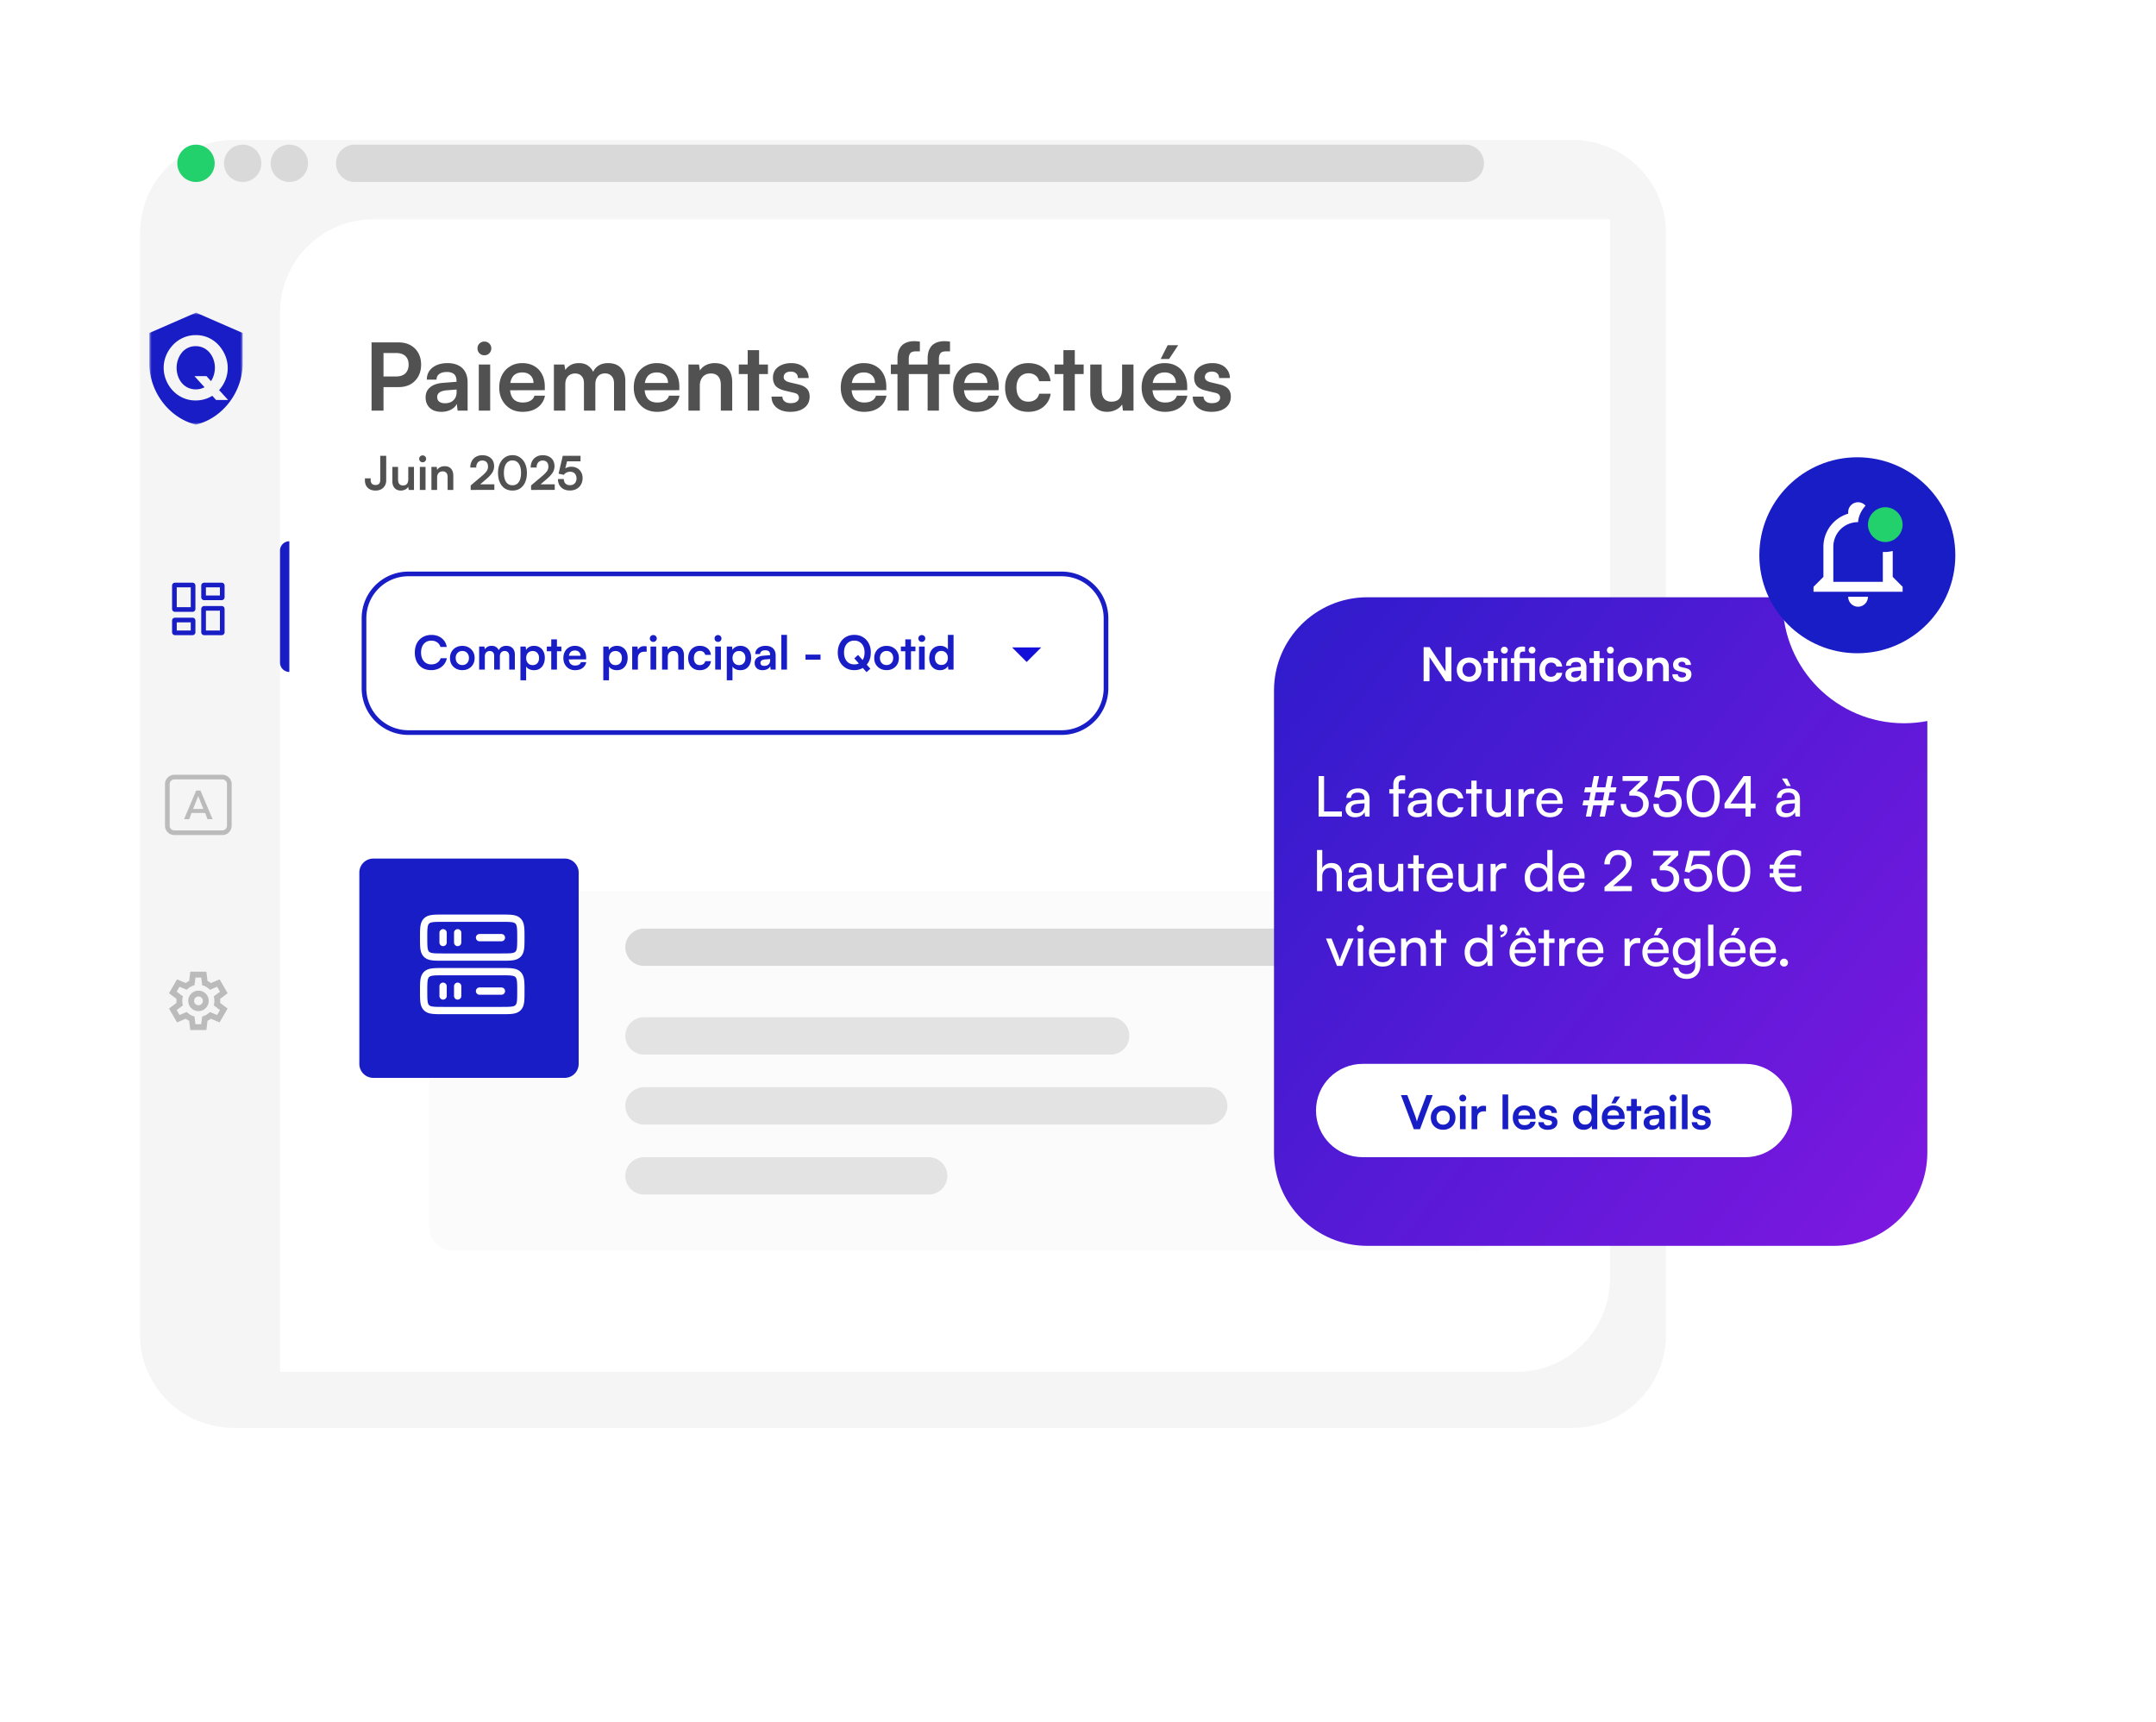
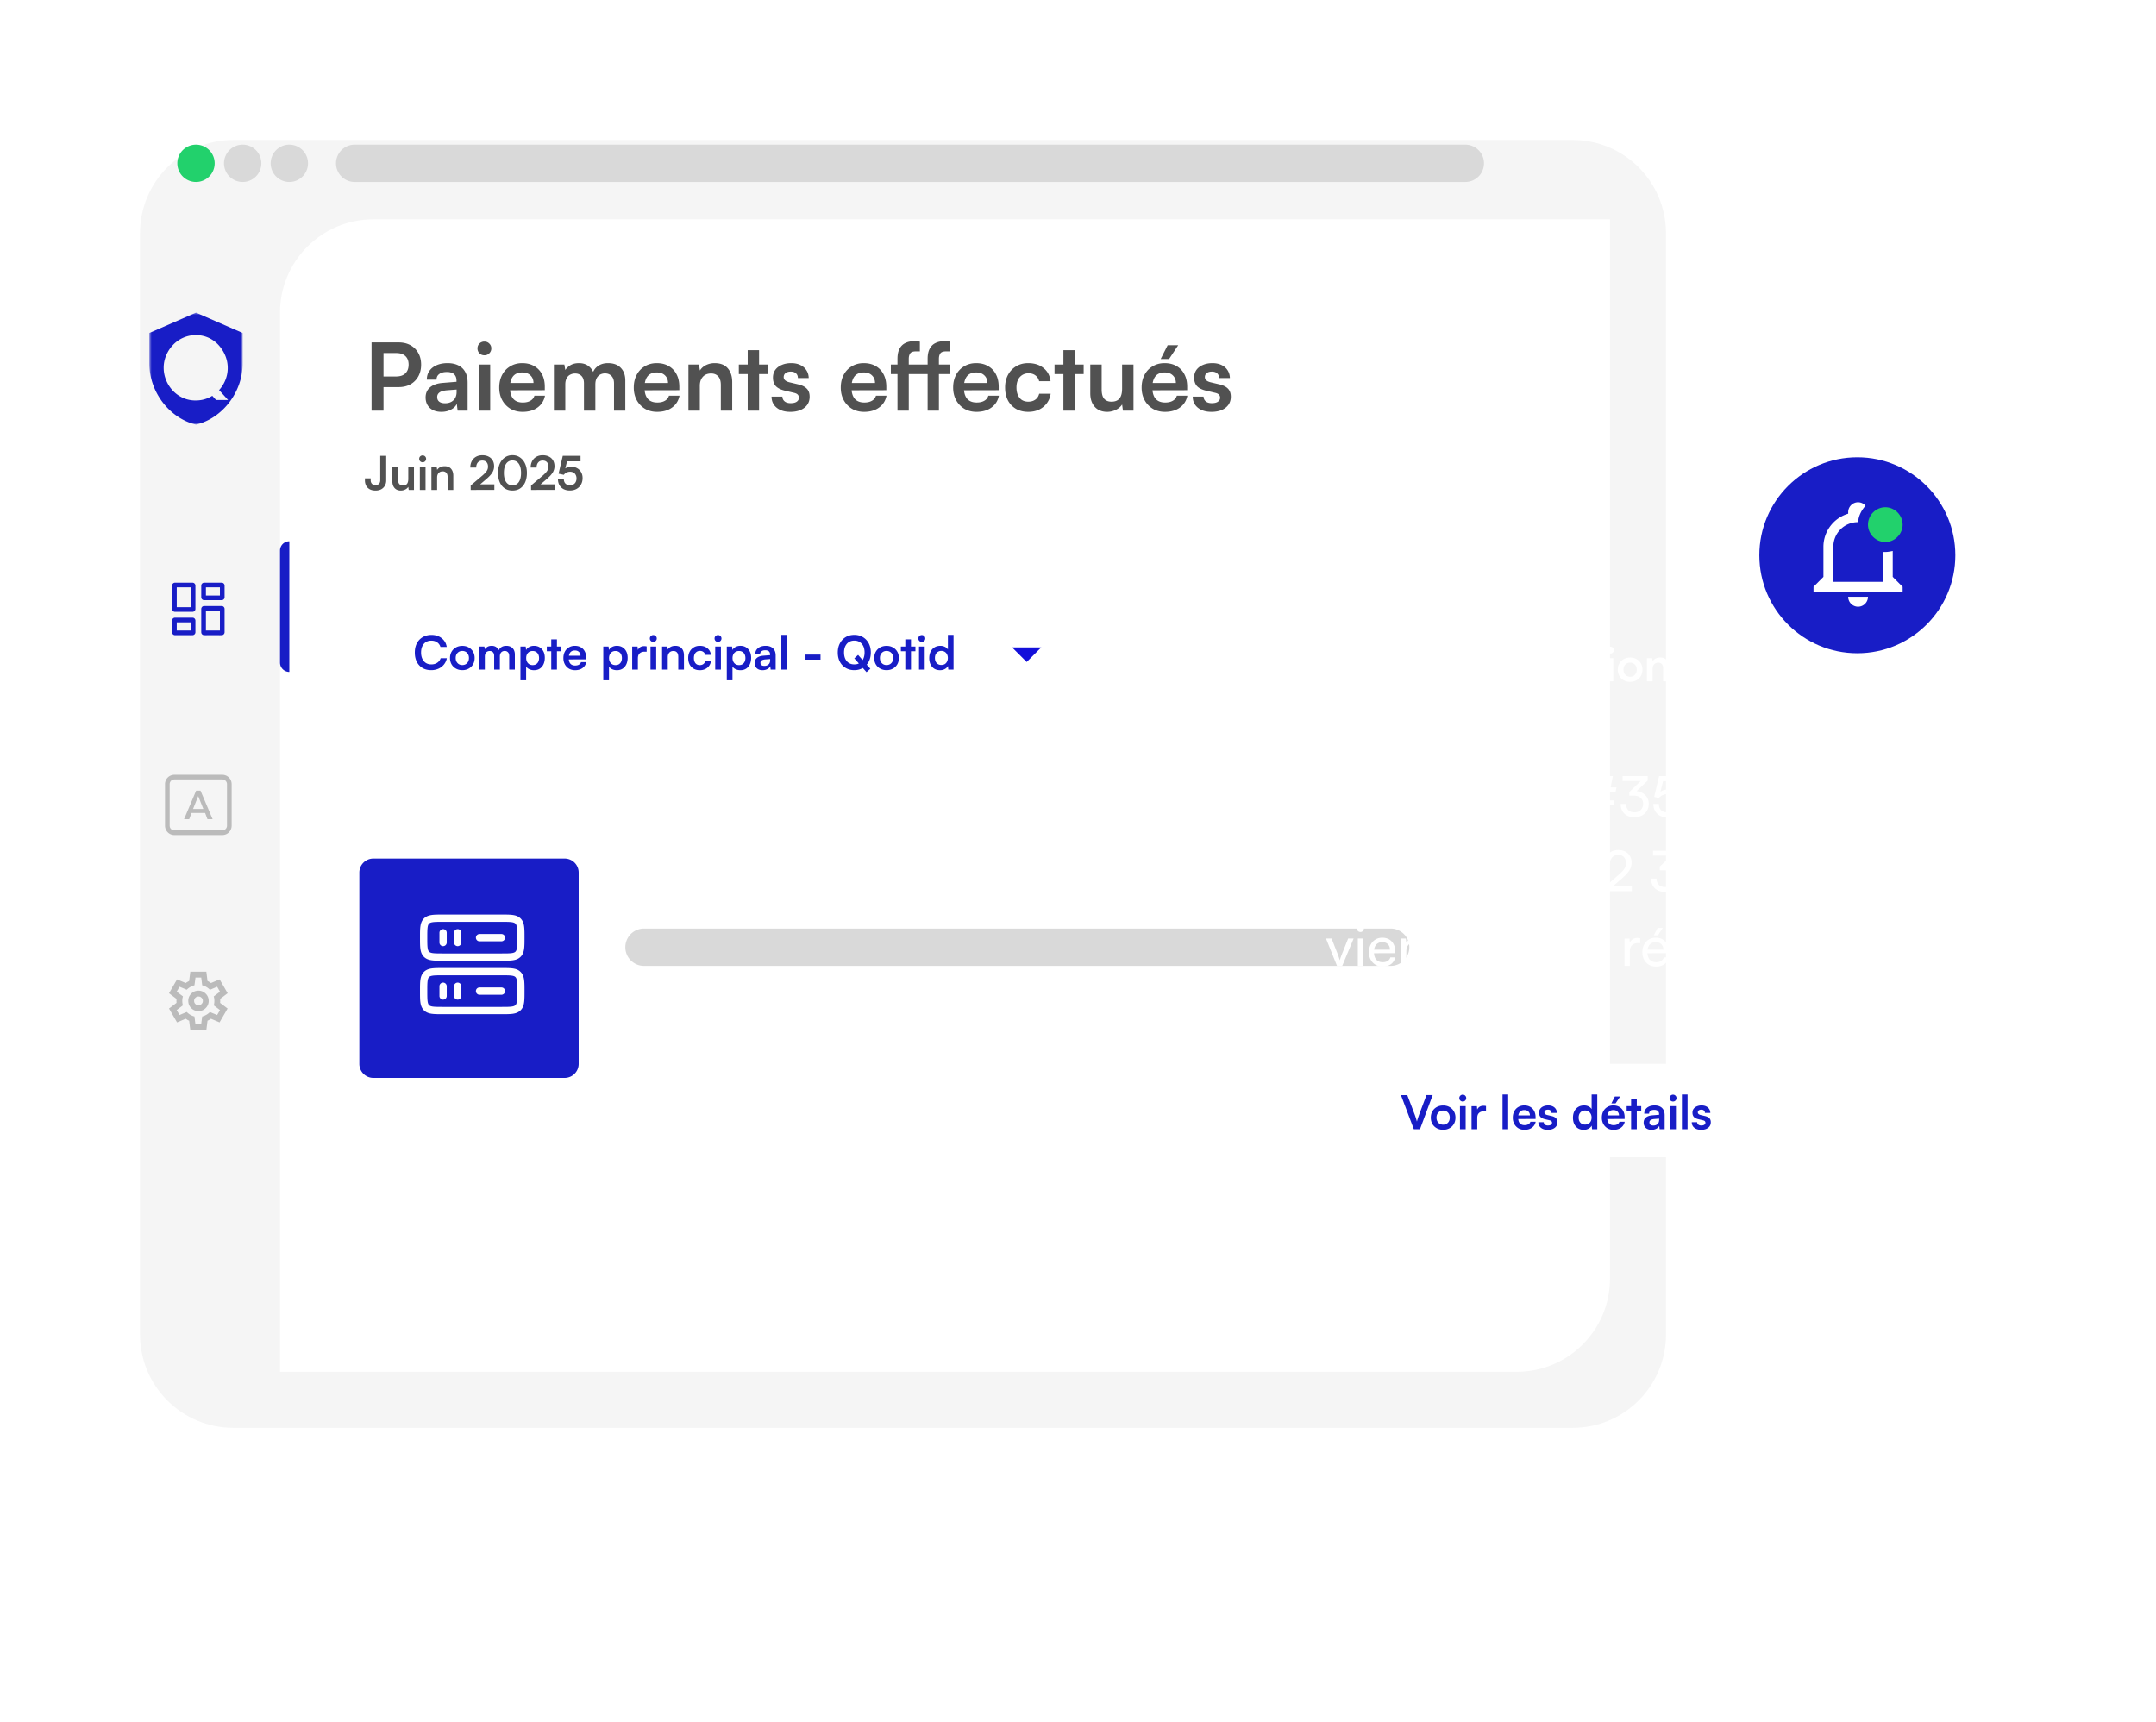
<svg xmlns="http://www.w3.org/2000/svg" width="462" height="369" fill="none">
  <g filter="url(#a)">
    <path fill="#F5F5F5" d="M327 20H40c-11.046 0-20 8.954-20 20v236c0 11.046 8.954 20 20 20h287c11.046 0 20-8.954 20-20V40c0-11.046-8.954-20-20-20Z" />
  </g>
  <g filter="url(#b)">
    <path fill="#fff" d="M62 69c0-11.046 8.954-20 20-20h265v227c0 11.046-8.954 20-20 20H62V69Z" />
  </g>
  <g filter="url(#c)" opacity=".4">
-     <path fill="#F5F5F5" d="M312 187H93a5 5 0 0 0-5 5v67a5 5 0 0 0 5 5h219a5 5 0 0 0 5-5v-67a5 5 0 0 0-5-5Z" />
-   </g>
+     </g>
  <path fill="#D9D9D9" d="M298 199H138a4 4 0 0 0 0 8h160a4 4 0 0 0 0-8Z" />
-   <path fill="#D9D9D9" fill-opacity=".7" d="M238 218H138a4 4 0 0 0 0 8h100a4 4 0 0 0 0-8Zm21 15H138a4 4 0 0 0 0 8h121a4 4 0 0 0 0-8Zm-60 15h-61a4 4 0 0 0 0 8h61a4 4 0 0 0 0-8Z" />
  <path fill="#181DC6" d="M121 184H80a3 3 0 0 0-3 3v41a3 3 0 0 0 3 3h41a3 3 0 0 0 3-3v-41a3 3 0 0 0-3-3Z" />
  <path fill="#fff" fill-rule="evenodd" d="M94.894 196h12.608c.937 0 1.717 0 2.335.083.655.088 1.245.282 1.719.756.475.475.669 1.065.756 1.718.084.62.084 1.401.084 2.337v.108c0 .936 0 1.717-.084 2.335-.087.655-.281 1.245-.756 1.719-.474.475-1.064.669-1.719.756-.618.084-1.398.084-2.335.084H94.894c-.936 0-1.717 0-2.336-.084-.654-.087-1.245-.281-1.718-.755-.475-.475-.67-1.065-.757-1.718-.083-.62-.083-1.401-.083-2.337v-.108c0-.936 0-1.717.083-2.336.088-.654.282-1.244.755-1.718.476-.475 1.066-.669 1.72-.757.62-.083 1.4-.083 2.336-.083Zm-2.128 1.632c-.48.065-.687.176-.822.313-.136.135-.247.34-.313.821-.065.503-.069 1.178-.069 2.182s.003 1.679.07 2.182c.065.48.176.687.313.822.135.135.34.247.82.313.504.066 1.179.068 2.183.068h12.5c1.004 0 1.679-.002 2.182-.069.48-.065.687-.177.822-.313.135-.135.247-.341.313-.821.066-.503.068-1.178.068-2.182s-.002-1.679-.069-2.182c-.065-.481-.177-.687-.313-.822-.135-.136-.341-.247-.821-.313-.503-.066-1.178-.069-2.182-.069h-12.5c-1.004 0-1.68.003-2.182.07Zm2.182 1.493a.78.78 0 0 1 .781.781v2.084a.781.781 0 0 1-1.562 0v-2.084a.78.78 0 0 1 .78-.781Zm3.125 0a.78.78 0 0 1 .781.781v2.084a.781.781 0 0 1-1.562 0v-2.084a.78.78 0 0 1 .78-.781Zm3.906 1.823a.782.782 0 0 1 .781-.781h4.688a.781.781 0 1 1 0 1.562h-4.688a.78.78 0 0 1-.781-.781Zm-7.085 6.51h12.608c.937 0 1.717 0 2.335.084.655.087 1.245.281 1.719.756.475.474.669 1.065.756 1.719.084.618.084 1.399.084 2.335v.108c0 .937 0 1.717-.084 2.336-.087.654-.281 1.245-.756 1.719-.474.475-1.064.668-1.719.756-.618.083-1.398.083-2.335.083H94.894c-.936 0-1.717 0-2.336-.083-.654-.088-1.245-.281-1.718-.756-.475-.474-.67-1.065-.757-1.719-.083-.619-.083-1.399-.083-2.336v-.108c0-.936 0-1.717.083-2.335.088-.654.282-1.245.755-1.719.476-.475 1.066-.669 1.72-.756.62-.084 1.4-.084 2.336-.084Zm-2.128 1.632c-.48.065-.687.177-.822.312-.136.135-.247.342-.313.823-.066.502-.069 1.177-.069 2.181s.003 1.679.07 2.183c.065.48.176.686.313.821.135.136.34.247.82.313.504.067 1.179.069 2.183.069h12.5c1.004 0 1.679-.002 2.182-.07.48-.065.687-.176.822-.313.135-.135.247-.34.313-.82.066-.504.068-1.179.068-2.183 0-1.004-.002-1.679-.069-2.182-.065-.48-.177-.687-.313-.822-.135-.135-.341-.247-.821-.312-.503-.067-1.178-.069-2.182-.069h-12.5c-1.004 0-1.68.002-2.182.069Zm2.182 1.493a.783.783 0 0 1 .781.782v2.083a.78.78 0 0 1-.781.781.78.78 0 0 1-.781-.781v-2.083a.782.782 0 0 1 .78-.782Zm3.125 0a.783.783 0 0 1 .781.782v2.083a.78.78 0 0 1-.781.781.78.78 0 0 1-.781-.781v-2.083a.782.782 0 0 1 .78-.782Zm3.906 1.823a.778.778 0 0 1 .781-.781h4.688a.778.778 0 0 1 .781.781.782.782 0 0 1-.781.782h-4.688a.784.784 0 0 1-.781-.782Z" clip-rule="evenodd" />
  <mask id="d" width="20" height="24" x="32" y="67" maskUnits="userSpaceOnUse" style="mask-type:luminance">
    <path fill="#fff" d="M52 67H32v24h20V67Z" />
  </mask>
  <g fill="#181DC6" mask="url(#d)">
-     <path d="M44.947 75.612a3.99 3.99 0 0 0-1.287-1.03 3.722 3.722 0 0 0-1.714-.39 3.78 3.78 0 0 0-1.772.4 3.82 3.82 0 0 0-1.278 1.069 4.944 4.944 0 0 0-.782 1.487 5.444 5.444 0 0 0 .01 3.403c.173.536.445 1.037.802 1.477.35.429.79.78 1.288 1.03a4.071 4.071 0 0 0 3.495-.008c.039-.02.079-.042.115-.063l-2.155-2.378h2.575l.97 1.07a4.99 4.99 0 0 0 .569-1.194 5.37 5.37 0 0 0 .267-1.663 5.306 5.306 0 0 0-.287-1.73 4.764 4.764 0 0 0-.816-1.48Z" />
    <path d="m42 67-10 4.363v6.546C32 83.963 36.267 89.626 42 91c5.733-1.374 10-7.037 10-13.09v-6.547L42 67Zm4.303 18.723-.816-.9a7.026 7.026 0 0 1-.817.433 6.623 6.623 0 0 1-2.743.564 6.478 6.478 0 0 1-2.802-.593 6.79 6.79 0 0 1-2.159-1.585 7.273 7.273 0 0 1-1.397-2.245 6.955 6.955 0 0 1-.495-2.577 6.753 6.753 0 0 1 .526-2.634 7.434 7.434 0 0 1 1.445-2.237 6.858 6.858 0 0 1 2.179-1.555 6.584 6.584 0 0 1 2.762-.574 6.366 6.366 0 0 1 2.783.603c.82.389 1.552.938 2.148 1.614a7.696 7.696 0 0 1 1.387 2.255 6.896 6.896 0 0 1-.02 5.183 7.3 7.3 0 0 1-1.333 2.121l1.927 2.127h-2.575Z" />
  </g>
  <path fill="#22D16C" d="M42 39a4 4 0 1 0 0-8 4 4 0 0 0 0 8Z" />
  <path fill="#D9D9D9" d="M52 39a4 4 0 1 0 0-8 4 4 0 0 0 0 8Zm10 0a4 4 0 1 0 0-8 4 4 0 0 0 0 8Zm252-8H76a4 4 0 0 0 0 8h238a4 4 0 0 0 0-8Z" />
  <path stroke="#181DC6" d="M41.25 130.625H37.5a.127.127 0 0 1-.125-.125v-5c0-.068.057-.125.125-.125h3.75c.068 0 .125.057.125.125v5a.127.127 0 0 1-.125.125Zm0 5H37.5a.127.127 0 0 1-.125-.125V133c0-.068.057-.125.125-.125h3.75c.068 0 .125.057.125.125v2.5a.127.127 0 0 1-.125.125Zm6.25 0h-3.75a.127.127 0 0 1-.125-.125v-5c0-.068.057-.125.125-.125h3.75c.068 0 .125.057.125.125v5a.127.127 0 0 1-.125.125ZM43.625 128v-2.5c0-.068.057-.125.125-.125h3.75c.068 0 .125.057.125.125v2.5a.127.127 0 0 1-.125.125h-3.75a.127.127 0 0 1-.125-.125Z" />
  <path fill="#181DC6" d="M60 118a2 2 0 0 1 2-2v28a2 2 0 0 1-2-2v-24Z" />
  <path fill="#BBB" d="m40.781 220.75-.25-2a2.372 2.372 0 0 1-.383-.188 4.78 4.78 0 0 1-.351-.234l-1.86.781-1.718-2.968 1.609-1.219a1.492 1.492 0 0 1-.016-.211v-.422c0-.068.006-.138.016-.211l-1.61-1.219 1.72-2.968 1.859.781a3.901 3.901 0 0 1 .734-.422l.25-2h3.438l.25 2c.135.052.263.115.383.188.12.072.237.151.351.234l1.86-.781 1.718 2.968-1.61 1.219c.011.073.017.143.017.211v.422c0 .068-.01.138-.032.211l1.61 1.219-1.72 2.968-1.843-.781a4.116 4.116 0 0 1-.36.234c-.124.073-.25.136-.374.188l-.25 2H40.78Zm1.75-4.062c.604 0 1.12-.214 1.547-.641.427-.427.64-.943.64-1.547s-.213-1.12-.64-1.547a2.108 2.108 0 0 0-1.547-.641c-.614 0-1.133.214-1.555.641a2.118 2.118 0 0 0-.632 1.547c0 .604.21 1.12.632 1.547a2.1 2.1 0 0 0 1.555.641Zm0-1.25a.907.907 0 0 1-.664-.274.902.902 0 0 1-.273-.664c0-.26.091-.482.273-.664a.902.902 0 0 1 .664-.274.91.91 0 0 1 .665.274.903.903 0 0 1 .273.664c0 .26-.092.482-.274.664a.902.902 0 0 1-.664.274Zm-.656 4.062h1.234l.219-1.656c.323-.084.622-.206.899-.368a3.74 3.74 0 0 0 .757-.585l1.547.64.61-1.062-1.344-1.016c.052-.146.088-.299.11-.46a3.864 3.864 0 0 0 0-.985 2.212 2.212 0 0 0-.11-.461l1.344-1.016-.61-1.062-1.547.656a3.448 3.448 0 0 0-1.656-.969l-.203-1.656h-1.234l-.22 1.656a3.504 3.504 0 0 0-.897.368 3.775 3.775 0 0 0-.758.585l-1.547-.64-.61 1.062 1.344 1a2.56 2.56 0 0 0-.11.469 3.757 3.757 0 0 0 0 .984c.022.157.058.313.11.469l-1.344 1.016.61 1.062 1.547-.656c.229.24.482.44.758.602.276.162.575.284.898.367l.203 1.656Z" />
  <path stroke="#BBB" d="M47.64 166.54H37.36a1.5 1.5 0 0 0-1.5 1.5v8.92a1.5 1.5 0 0 0 1.5 1.5h10.28a1.5 1.5 0 0 0 1.5-1.5v-8.92a1.5 1.5 0 0 0-1.5-1.5Z" />
  <path fill="#BBB" d="M41.37 173.367h2.205l-1.103-2.754-1.103 2.754Zm.66-3.927h.938l2.591 6.12h-1.102l-.496-1.326h-2.922l-.497 1.326H39.44l2.59-6.12Z" />
  <path fill="#515151" d="M82.18 73.38V88h-2.56V73.38h2.56Zm3.22 9.58h-3.84v-2.28h3.3c.88 0 1.547-.22 2-.66.467-.453.7-1.08.7-1.88 0-.8-.233-1.413-.7-1.84-.453-.427-1.107-.64-1.96-.64h-3.58v-2.28h4.08c.987 0 1.84.2 2.56.6.72.4 1.28.96 1.68 1.68.4.707.6 1.54.6 2.5 0 .933-.2 1.767-.6 2.5a4.38 4.38 0 0 1-1.68 1.7c-.72.4-1.573.6-2.56.6Zm9.183 5.3c-1.04 0-1.867-.28-2.48-.84-.6-.573-.9-1.32-.9-2.24 0-.907.313-1.627.94-2.16.64-.547 1.546-.867 2.72-.96l2.96-.24v-.22c0-.453-.087-.813-.26-1.08a1.35 1.35 0 0 0-.7-.6 2.693 2.693 0 0 0-1.08-.2c-.72 0-1.273.147-1.66.44-.387.28-.58.68-.58 1.2h-2.08c0-.72.18-1.34.54-1.86.373-.533.893-.947 1.56-1.24.68-.293 1.46-.44 2.34-.44.893 0 1.66.16 2.3.48a3.27 3.27 0 0 1 1.48 1.4c.346.613.52 1.38.52 2.3v6h-2.14l-.18-1.46c-.213.507-.627.92-1.24 1.24-.6.32-1.287.48-2.06.48Zm.78-1.84c.76 0 1.36-.213 1.8-.64.453-.427.68-1.02.68-1.78v-.52l-2.06.16c-.76.067-1.3.227-1.62.48-.32.24-.48.56-.48.96 0 .44.146.773.44 1 .293.227.706.34 1.24.34ZM102.6 88v-9.88h2.44V88h-2.44Zm1.2-11.86a1.48 1.48 0 0 1-1.06-.42 1.48 1.48 0 0 1-.42-1.06c0-.413.14-.76.42-1.04a1.48 1.48 0 0 1 1.06-.42c.413 0 .76.14 1.04.42.293.28.44.627.44 1.04 0 .413-.147.767-.44 1.06-.28.28-.627.42-1.04.42Zm8.181 12.12c-.974 0-1.84-.22-2.6-.66a4.854 4.854 0 0 1-1.76-1.84c-.427-.787-.64-1.687-.64-2.7 0-1.027.206-1.933.62-2.72.413-.787.993-1.4 1.74-1.84.746-.453 1.6-.68 2.56-.68 1 0 1.86.213 2.58.64a4.18 4.18 0 0 1 1.66 1.74c.4.747.6 1.64.6 2.68v.74l-8.48.02.04-1.56h6.02c0-.68-.22-1.227-.66-1.64-.427-.413-1.007-.62-1.74-.62-.574 0-1.06.12-1.46.36-.387.24-.68.6-.88 1.08-.2.48-.3 1.067-.3 1.76 0 1.067.226 1.873.68 2.42.466.547 1.153.82 2.06.82.666 0 1.213-.127 1.64-.38.44-.253.726-.613.86-1.08h2.26c-.214 1.08-.747 1.927-1.6 2.54-.84.613-1.907.92-3.2.92Zm9.153-.26h-2.44v-9.88h2.24l.3 1.76-.28-.24c.2-.48.566-.9 1.1-1.26.533-.373 1.2-.56 2-.56.866 0 1.573.227 2.12.68.56.453.946 1.053 1.16 1.8h-.4a2.873 2.873 0 0 1 1.12-1.8c.613-.453 1.353-.68 2.22-.68 1.2 0 2.12.34 2.76 1.02.64.667.96 1.567.96 2.7V88h-2.42v-5.82c0-.707-.18-1.24-.54-1.6-.347-.373-.814-.56-1.4-.56-.374 0-.72.087-1.04.26a1.898 1.898 0 0 0-.74.78c-.187.347-.28.793-.28 1.34V88h-2.44v-5.84c0-.693-.174-1.22-.52-1.58-.347-.36-.807-.54-1.38-.54-.387 0-.74.087-1.06.26-.32.16-.574.42-.76.78-.187.347-.28.787-.28 1.32V88Zm19.675.26c-.973 0-1.84-.22-2.6-.66a4.861 4.861 0 0 1-1.76-1.84c-.427-.787-.64-1.687-.64-2.7 0-1.027.207-1.933.62-2.72.413-.787.993-1.4 1.74-1.84.747-.453 1.6-.68 2.56-.68 1 0 1.86.213 2.58.64a4.18 4.18 0 0 1 1.66 1.74c.4.747.6 1.64.6 2.68v.74l-8.48.02.04-1.56h6.02c0-.68-.22-1.227-.66-1.64-.427-.413-1.007-.62-1.74-.62-.573 0-1.06.12-1.46.36-.387.24-.68.6-.88 1.08-.2.48-.3 1.067-.3 1.76 0 1.067.227 1.873.68 2.42.467.547 1.153.82 2.06.82.667 0 1.213-.127 1.64-.38a1.77 1.77 0 0 0 .86-1.08h2.26c-.213 1.08-.747 1.927-1.6 2.54-.84.613-1.907.92-3.2.92Zm9.153-.26h-2.44v-9.88h2.26l.2 1.28c.306-.493.74-.88 1.3-1.16a4.18 4.18 0 0 1 1.86-.42c1.24 0 2.173.367 2.8 1.1.64.733.96 1.733.96 3V88h-2.44v-5.5c0-.827-.187-1.44-.56-1.84-.374-.413-.88-.62-1.52-.62-.76 0-1.354.24-1.78.72-.427.48-.64 1.12-.64 1.92V88Zm8.357-9.88h6.24v2.04h-6.24v-2.04Zm4.34 9.88h-2.44V75.04h2.44V88Zm2.677-3h2.32c.013.427.173.767.48 1.02s.733.38 1.28.38c.587 0 1.027-.107 1.32-.32.307-.213.46-.5.46-.86 0-.24-.08-.453-.24-.64-.16-.187-.46-.327-.9-.42l-1.78-.42c-.893-.2-1.56-.52-2-.96-.427-.453-.64-1.073-.64-1.86 0-.64.167-1.193.5-1.66.347-.467.813-.82 1.4-1.06.587-.253 1.26-.38 2.02-.38.733 0 1.38.133 1.94.4s.993.64 1.3 1.12c.32.48.487 1.04.5 1.68h-2.32c0-.427-.133-.76-.4-1-.267-.253-.64-.38-1.12-.38-.48 0-.853.107-1.12.32-.267.213-.4.5-.4.86 0 .547.427.92 1.28 1.12l1.78.42c.827.187 1.447.487 1.86.9.427.413.64 1 .64 1.76 0 .667-.173 1.247-.52 1.74-.347.48-.833.853-1.46 1.12-.627.253-1.347.38-2.16.38-1.227 0-2.207-.3-2.94-.9-.72-.6-1.08-1.387-1.08-2.36Zm19.828 3.26c-.973 0-1.84-.22-2.6-.66a4.869 4.869 0 0 1-1.76-1.84c-.426-.787-.64-1.687-.64-2.7 0-1.027.207-1.933.62-2.72.414-.787.994-1.4 1.74-1.84.747-.453 1.6-.68 2.56-.68 1 0 1.86.213 2.58.64a4.17 4.17 0 0 1 1.66 1.74c.4.747.6 1.64.6 2.68v.74l-8.48.02.04-1.56h6.02c0-.68-.22-1.227-.66-1.64-.426-.413-1.006-.62-1.74-.62-.573 0-1.06.12-1.46.36-.386.24-.68.6-.88 1.08-.2.48-.3 1.067-.3 1.76 0 1.067.227 1.873.68 2.42.467.547 1.154.82 2.06.82.667 0 1.214-.127 1.64-.38a1.77 1.77 0 0 0 .86-1.08h2.26c-.213 1.08-.746 1.927-1.6 2.54-.84.613-1.906.92-3.2.92Zm5.733-10.14h6.68v2.04h-6.68v-2.04Zm6.22-4.9v2.08h-.86c-.613 0-1.02.147-1.22.44-.2.293-.3.687-.3 1.18V88h-2.42V76.92c0-.907.147-1.633.44-2.18.294-.56.707-.967 1.24-1.22.534-.267 1.154-.4 1.86-.4.2 0 .407.007.62.02.214.013.427.04.64.08Zm.32 4.9h6.12v2.04h-6.12v-2.04Zm6.14-4.9v2.08h-.84c-.626 0-1.04.147-1.24.44-.2.293-.3.687-.3 1.18V88h-2.42V76.92c0-.907.147-1.633.44-2.18.294-.56.707-.967 1.24-1.22.534-.267 1.154-.4 1.86-.4.2 0 .407.007.62.02.214.013.427.04.64.08Zm5.669 15.04c-.973 0-1.84-.22-2.6-.66a4.869 4.869 0 0 1-1.76-1.84c-.426-.787-.64-1.687-.64-2.7 0-1.027.207-1.933.62-2.72.414-.787.994-1.4 1.74-1.84.747-.453 1.6-.68 2.56-.68 1 0 1.86.213 2.58.64a4.17 4.17 0 0 1 1.66 1.74c.4.747.6 1.64.6 2.68v.74l-8.48.02.04-1.56h6.02c0-.68-.22-1.227-.66-1.64-.426-.413-1.006-.62-1.74-.62-.573 0-1.06.12-1.46.36-.386.24-.68.6-.88 1.08-.2.48-.3 1.067-.3 1.76 0 1.067.227 1.873.68 2.42.467.547 1.154.82 2.06.82.667 0 1.214-.127 1.64-.38a1.77 1.77 0 0 0 .86-1.08h2.26c-.213 1.08-.746 1.927-1.6 2.54-.84.613-1.906.92-3.2.92Zm6.133-5.22c0-1.013.207-1.913.62-2.7a4.727 4.727 0 0 1 1.74-1.84c.747-.453 1.607-.68 2.58-.68 1.347 0 2.447.353 3.3 1.06.867.693 1.367 1.633 1.5 2.82h-2.44c-.146-.56-.42-.98-.82-1.26-.386-.293-.873-.44-1.46-.44-.506 0-.96.127-1.36.38a2.39 2.39 0 0 0-.9 1.04c-.213.453-.32.993-.32 1.62 0 .627.1 1.167.3 1.62.2.453.487.807.86 1.06.387.24.84.36 1.36.36.614 0 1.12-.147 1.52-.44.414-.293.687-.713.82-1.26h2.46a4.316 4.316 0 0 1-.82 2.04 4.493 4.493 0 0 1-1.66 1.36c-.68.32-1.453.48-2.32.48-1 0-1.873-.213-2.62-.64a4.582 4.582 0 0 1-1.74-1.82c-.4-.787-.6-1.707-.6-2.76Zm10.596-4.92h6.24v2.04h-6.24v-2.04Zm4.34 9.88h-2.44V75.04h2.44V88Zm10.137-9.88h2.44V88h-2.26l-.18-1.32c-.293.467-.733.847-1.32 1.14a4.144 4.144 0 0 1-1.88.44c-1.133 0-2.02-.36-2.66-1.08-.64-.72-.96-1.68-.96-2.88v-6.18h2.44v5.32c0 .933.18 1.607.54 2.02.36.413.88.62 1.56.62.774 0 1.347-.227 1.72-.68.374-.467.56-1.167.56-2.1v-5.18Zm9.185 10.14c-.973 0-1.84-.22-2.6-.66a4.861 4.861 0 0 1-1.76-1.84c-.427-.787-.64-1.687-.64-2.7 0-1.027.207-1.933.62-2.72.413-.787.993-1.4 1.74-1.84.747-.453 1.6-.68 2.56-.68 1 0 1.86.213 2.58.64a4.18 4.18 0 0 1 1.66 1.74c.4.747.6 1.64.6 2.68v.74l-8.48.02.04-1.56h6.02c0-.68-.22-1.227-.66-1.64-.427-.413-1.007-.62-1.74-.62-.573 0-1.06.12-1.46.36-.387.24-.68.6-.88 1.08-.2.48-.3 1.067-.3 1.76 0 1.067.227 1.873.68 2.42.467.547 1.153.82 2.06.82.667 0 1.213-.127 1.64-.38a1.77 1.77 0 0 0 .86-1.08h2.26c-.213 1.08-.747 1.927-1.6 2.54-.84.613-1.907.92-3.2.92Zm2.84-14.28-1.96 2.96h-1.8l1.5-2.96h2.26ZM255.59 85h2.32c.013.427.173.767.48 1.02s.733.38 1.28.38c.587 0 1.027-.107 1.32-.32.307-.213.46-.5.46-.86 0-.24-.08-.453-.24-.64-.16-.187-.46-.327-.9-.42l-1.78-.42c-.893-.2-1.56-.52-2-.96-.427-.453-.64-1.073-.64-1.86 0-.64.167-1.193.5-1.66.347-.467.813-.82 1.4-1.06.587-.253 1.26-.38 2.02-.38.733 0 1.38.133 1.94.4s.993.64 1.3 1.12c.32.48.487 1.04.5 1.68h-2.32c0-.427-.133-.76-.4-1-.267-.253-.64-.38-1.12-.38-.48 0-.853.107-1.12.32-.267.213-.4.5-.4.86 0 .547.427.92 1.28 1.12l1.78.42c.827.187 1.447.487 1.86.9.427.413.64 1 .64 1.76 0 .667-.173 1.247-.52 1.74-.347.48-.833.853-1.46 1.12-.627.253-1.347.38-2.16.38-1.227 0-2.207-.3-2.94-.9-.72-.6-1.08-1.387-1.08-2.36ZM78.2 102.94v-.43h1.23v.43c0 .28.083.517.25.71.167.193.427.29.78.29.36 0 .62-.093.78-.28.16-.193.24-.447.24-.76v-5.21h1.28v5.28c0 .42-.097.793-.29 1.12-.187.327-.45.583-.79.77-.34.18-.743.27-1.21.27-.493 0-.91-.093-1.25-.28a1.921 1.921 0 0 1-.77-.78 2.49 2.49 0 0 1-.25-1.13Zm9.288-2.88h1.22V105h-1.13l-.09-.66a1.602 1.602 0 0 1-.66.57c-.294.147-.607.22-.94.22-.567 0-1.01-.18-1.33-.54-.32-.36-.48-.84-.48-1.44v-3.09h1.22v2.66c0 .467.09.803.27 1.01.18.207.44.31.78.31.386 0 .673-.113.86-.34.186-.233.28-.583.28-1.05v-2.59Zm2.48 4.94v-4.94h1.22V105h-1.22Zm.6-5.93a.74.74 0 0 1-.53-.21.74.74 0 0 1-.21-.53c0-.207.07-.38.21-.52a.74.74 0 0 1 .53-.21c.207 0 .38.07.52.21a.69.69 0 0 1 .22.52.722.722 0 0 1-.22.53.706.706 0 0 1-.52.21Zm3.1 5.93h-1.22v-4.94h1.13l.1.64c.154-.247.37-.44.65-.58.287-.14.597-.21.93-.21.62 0 1.087.183 1.4.55.32.367.48.867.48 1.5V105h-1.22v-2.75c0-.413-.093-.72-.28-.92-.186-.207-.44-.31-.76-.31-.38 0-.676.12-.89.36-.213.24-.32.56-.32.96V105Zm12.264-.01-5.07.01v-.96l2.39-2.02a7.9 7.9 0 0 0 .62-.57 3.09 3.09 0 0 0 .41-.49c.1-.153.174-.307.22-.46.047-.153.07-.32.07-.5 0-.413-.106-.733-.32-.96-.213-.227-.513-.34-.9-.34-.4 0-.716.133-.95.4-.233.267-.353.633-.36 1.1h-1.27c.007-.533.117-.997.33-1.39.214-.4.514-.707.9-.92.387-.22.837-.33 1.35-.33.52 0 .967.097 1.34.29.38.187.674.457.88.81.207.353.31.777.31 1.27a2.4 2.4 0 0 1-.11.73c-.066.227-.17.45-.31.67-.14.213-.313.43-.52.65-.206.22-.45.45-.73.69l-1.78 1.52-.46-.39h3.96v1.19Zm.789-3.63c0-.76.127-1.423.38-1.99.26-.567.62-1.01 1.08-1.33.467-.327 1.01-.49 1.63-.49.627 0 1.17.163 1.63.49.467.32.827.763 1.08 1.33.26.567.39 1.23.39 1.99 0 .753-.123 1.413-.37 1.98s-.6 1.007-1.06 1.32c-.46.313-1.017.47-1.67.47-.64 0-1.193-.157-1.66-.47-.46-.313-.813-.753-1.06-1.32-.247-.567-.37-1.227-.37-1.98Zm1.26 0c0 .56.073 1.04.22 1.44.147.393.357.693.63.9.273.2.6.3.98.3.393 0 .723-.1.99-.3.273-.207.483-.507.63-.9.147-.4.22-.88.22-1.44 0-.58-.073-1.067-.22-1.46-.147-.4-.357-.703-.63-.91-.267-.207-.597-.31-.99-.31-.38 0-.707.103-.98.31-.273.207-.483.51-.63.91-.147.393-.22.88-.22 1.46Zm10.891 3.63-5.07.01v-.96l2.39-2.02c.246-.207.453-.397.62-.57.173-.173.31-.337.41-.49.1-.153.173-.307.22-.46.046-.153.07-.32.07-.5 0-.413-.107-.733-.32-.96-.214-.227-.514-.34-.9-.34-.4 0-.717.133-.95.4-.234.267-.354.633-.36 1.1h-1.27c.006-.533.116-.997.33-1.39.213-.4.513-.707.9-.92.386-.22.836-.33 1.35-.33.52 0 .966.097 1.34.29.38.187.673.457.88.81.206.353.31.777.31 1.27a2.637 2.637 0 0 1-.42 1.4c-.14.213-.314.43-.52.65-.207.22-.45.45-.73.69l-1.78 1.52-.46-.39h3.96v1.19Zm3.23.13c-.506 0-.953-.1-1.34-.3a2.26 2.26 0 0 1-.89-.86c-.206-.373-.31-.807-.31-1.3h1.26c0 .413.117.737.35.97.234.233.554.35.96.35.287 0 .534-.057.74-.17a1.2 1.2 0 0 0 .49-.51c.12-.22.18-.477.18-.77 0-.28-.056-.527-.17-.74a1.155 1.155 0 0 0-.47-.51 1.466 1.466 0 0 0-.75-.18c-.28 0-.54.063-.78.19-.233.12-.416.277-.55.47l-1.13-.24.9-3.83h3.81v1.18h-3.22l.43-.4-.59 2.33-.43.18c.16-.307.4-.54.72-.7.327-.167.694-.25 1.1-.25.487 0 .91.103 1.27.31.367.207.65.493.85.86.207.36.31.78.31 1.26 0 .527-.116.99-.35 1.39-.226.4-.546.713-.96.94-.406.22-.883.33-1.43.33Z" />
  <path fill="#fff" d="M227.5 123h-140a9.5 9.5 0 0 0-9.5 9.5v15a9.5 9.5 0 0 0 9.5 9.5h140a9.5 9.5 0 0 0 9.5-9.5v-15a9.5 9.5 0 0 0-9.5-9.5Z" />
  <path fill="#181DC6" d="M92.4 143.62c-.713 0-1.333-.153-1.86-.46a3.258 3.258 0 0 1-1.22-1.31c-.287-.567-.43-1.233-.43-2 0-.76.147-1.423.44-1.99.3-.567.72-1.007 1.26-1.32.54-.313 1.163-.47 1.87-.47.58 0 1.1.107 1.56.32.46.213.84.513 1.14.9.3.38.49.833.57 1.36h-1.35a1.75 1.75 0 0 0-.71-.99c-.34-.24-.757-.36-1.25-.36-.44 0-.827.103-1.16.31-.327.207-.58.5-.76.88-.18.38-.27.833-.27 1.36 0 .507.09.953.27 1.34.18.38.433.677.76.89.333.207.72.31 1.16.31.5 0 .927-.12 1.28-.36.36-.24.6-.563.72-.97h1.33a2.938 2.938 0 0 1-.61 1.34 3.077 3.077 0 0 1-1.17.9 3.74 3.74 0 0 1-1.57.32Zm4.028-2.6c0-.513.113-.963.34-1.35.227-.393.54-.7.94-.92.4-.22.853-.33 1.36-.33.513 0 .967.11 1.36.33.4.22.713.527.94.92.227.387.34.837.34 1.35 0 .513-.113.967-.34 1.36a2.42 2.42 0 0 1-.94.91c-.393.22-.847.33-1.36.33-.507 0-.96-.11-1.36-.33a2.42 2.42 0 0 1-.94-.91c-.227-.393-.34-.847-.34-1.36Zm1.22 0c0 .3.06.563.18.79.127.227.293.403.5.53.213.127.46.19.74.19.28 0 .527-.063.74-.19.213-.127.38-.303.5-.53.12-.227.18-.49.18-.79 0-.307-.06-.57-.18-.79a1.324 1.324 0 0 0-.5-.53 1.419 1.419 0 0 0-.74-.19c-.28 0-.527.063-.74.19a1.419 1.419 0 0 0-.5.53c-.12.22-.18.483-.18.79Zm6.247 2.48h-1.22v-4.94h1.12l.15.88-.14-.12c.1-.24.283-.45.55-.63.267-.187.6-.28 1-.28.433 0 .787.113 1.06.34.28.227.473.527.58.9h-.2c.073-.373.26-.673.56-.9.307-.227.677-.34 1.11-.34.6 0 1.06.17 1.38.51.32.333.48.783.48 1.35v3.23h-1.21v-2.91c0-.353-.09-.62-.27-.8-.173-.187-.407-.28-.7-.28-.187 0-.36.043-.52.13a.956.956 0 0 0-.37.39c-.093.173-.14.397-.14.67v2.8h-1.22v-2.92c0-.347-.087-.61-.26-.79-.173-.18-.403-.27-.69-.27-.193 0-.37.043-.53.13a.86.86 0 0 0-.38.39c-.093.173-.14.393-.14.66v2.8Zm7.628 2.29v-7.23h1.13l.08.75c.146-.287.373-.507.68-.66.306-.16.643-.24 1.01-.24.473 0 .88.107 1.22.32.346.213.616.51.81.89.193.38.29.83.29 1.35 0 .513-.09.97-.27 1.37-.18.4-.444.717-.79.95-.34.227-.757.34-1.25.34a2.4 2.4 0 0 1-1.01-.21c-.3-.14-.527-.333-.68-.58v2.95h-1.22Zm1.23-4.76c0 .293.056.553.17.78.113.227.273.407.48.54.213.127.46.19.74.19.286 0 .533-.063.74-.19.206-.133.363-.313.47-.54.106-.227.16-.487.16-.78 0-.293-.054-.553-.16-.78a1.217 1.217 0 0 0-.47-.53 1.34 1.34 0 0 0-.74-.2c-.28 0-.527.063-.74.19a1.271 1.271 0 0 0-.48.53c-.114.227-.17.49-.17.79Zm4.422-2.47h3.12v1.02h-3.12v-1.02Zm2.17 4.94h-1.22v-6.48h1.22v6.48Zm3.88.13c-.487 0-.92-.11-1.3-.33a2.423 2.423 0 0 1-.88-.92c-.214-.393-.32-.843-.32-1.35 0-.513.103-.967.31-1.36.206-.393.496-.7.87-.92.373-.227.8-.34 1.28-.34.5 0 .93.107 1.29.32.36.207.636.497.83.87.2.373.3.82.3 1.34v.37l-4.24.01.02-.78h3.01c0-.34-.11-.613-.33-.82-.214-.207-.504-.31-.87-.31-.287 0-.53.06-.73.18-.194.12-.34.3-.44.54-.1.24-.15.533-.15.88 0 .533.113.937.34 1.21.233.273.576.41 1.03.41.333 0 .606-.063.82-.19a.89.89 0 0 0 .43-.54h1.13a1.98 1.98 0 0 1-.8 1.27c-.42.307-.954.46-1.6.46Zm6.051 2.16v-7.23h1.13l.08.75c.147-.287.374-.507.68-.66.307-.16.644-.24 1.01-.24.474 0 .88.107 1.22.32.347.213.617.51.81.89.194.38.29.83.29 1.35 0 .513-.09.97-.27 1.37-.18.4-.443.717-.79.95-.34.227-.756.34-1.25.34-.366 0-.703-.07-1.01-.21-.3-.14-.526-.333-.68-.58v2.95h-1.22Zm1.23-4.76c0 .293.057.553.17.78.114.227.274.407.48.54.214.127.46.19.74.19.287 0 .534-.063.74-.19.207-.133.364-.313.47-.54.107-.227.16-.487.16-.78 0-.293-.053-.553-.16-.78a1.205 1.205 0 0 0-.47-.53 1.336 1.336 0 0 0-.74-.2c-.28 0-.526.063-.74.19a1.285 1.285 0 0 0-.48.53 1.75 1.75 0 0 0-.17.79Zm8.062-2.49v1.13h-.45c-.447 0-.797.12-1.05.36-.253.233-.38.59-.38 1.07v2.4h-1.22v-4.93h1.15l.1 1.02h-.12c.067-.327.223-.593.47-.8.247-.207.567-.31.96-.31.087 0 .173.003.26.01.087.007.18.023.28.05Zm.826 4.96v-4.94h1.22v4.94h-1.22Zm.6-5.93a.738.738 0 0 1-.53-.21.74.74 0 0 1-.21-.53c0-.207.07-.38.21-.52a.738.738 0 0 1 .53-.21c.206 0 .38.07.52.21.146.14.22.313.22.52a.725.725 0 0 1-.22.53.707.707 0 0 1-.52.21Zm3.1 5.93h-1.22v-4.94h1.13l.1.64c.153-.247.37-.44.65-.58.287-.14.597-.21.93-.21.62 0 1.087.183 1.4.55.32.367.48.867.48 1.5v3.04h-1.22v-2.75c0-.413-.093-.72-.28-.92-.187-.207-.44-.31-.76-.31-.38 0-.677.12-.89.36-.213.24-.32.56-.32.96v2.66Zm4.379-2.48c0-.507.103-.957.31-1.35.213-.393.503-.7.87-.92.373-.227.803-.34 1.29-.34.673 0 1.223.177 1.65.53.433.347.683.817.75 1.41h-1.22c-.074-.28-.21-.49-.41-.63-.194-.147-.437-.22-.73-.22-.254 0-.48.063-.68.19a1.18 1.18 0 0 0-.45.52c-.107.227-.16.497-.16.81 0 .313.05.583.15.81.1.227.243.403.43.53.193.12.42.18.68.18.306 0 .56-.073.76-.22a1.05 1.05 0 0 0 .41-.63h1.23c-.054.387-.19.727-.41 1.02-.214.287-.49.513-.83.68-.34.16-.727.24-1.16.24-.5 0-.937-.107-1.31-.32a2.275 2.275 0 0 1-.87-.91c-.2-.393-.3-.853-.3-1.38Zm5.788 2.48v-4.94h1.22v4.94h-1.22Zm.6-5.93a.74.74 0 0 1-.53-.21.74.74 0 0 1-.21-.53c0-.207.07-.38.21-.52a.74.74 0 0 1 .53-.21c.207 0 .38.07.52.21.147.14.22.313.22.52a.721.721 0 0 1-.22.53.706.706 0 0 1-.52.21Zm1.88 8.22v-7.23h1.13l.08.75c.147-.287.374-.507.68-.66.307-.16.644-.24 1.01-.24.474 0 .88.107 1.22.32.347.213.617.51.81.89.194.38.29.83.29 1.35 0 .513-.09.97-.27 1.37-.18.4-.443.717-.79.95-.34.227-.756.34-1.25.34-.366 0-.703-.07-1.01-.21-.3-.14-.526-.333-.68-.58v2.95h-1.22Zm1.23-4.76c0 .293.057.553.17.78.114.227.274.407.48.54.214.127.46.19.74.19.287 0 .534-.063.74-.19.207-.133.364-.313.47-.54.107-.227.16-.487.16-.78 0-.293-.053-.553-.16-.78a1.205 1.205 0 0 0-.47-.53 1.336 1.336 0 0 0-.74-.2c-.28 0-.526.063-.74.19a1.285 1.285 0 0 0-.48.53 1.75 1.75 0 0 0-.17.79Zm6.432 2.6c-.52 0-.934-.14-1.24-.42-.3-.287-.45-.66-.45-1.12 0-.453.156-.813.47-1.08.32-.273.773-.433 1.36-.48l1.48-.12v-.11c0-.227-.044-.407-.13-.54a.675.675 0 0 0-.35-.3 1.345 1.345 0 0 0-.54-.1c-.36 0-.637.073-.83.22-.194.14-.29.34-.29.6h-1.04c0-.36.09-.67.27-.93.186-.267.446-.473.78-.62.34-.147.73-.22 1.17-.22.446 0 .83.08 1.15.24.32.153.566.387.74.7.173.307.26.69.26 1.15v3h-1.07l-.09-.73c-.107.253-.314.46-.62.62-.3.16-.644.24-1.03.24Zm.39-.92c.38 0 .68-.107.9-.32.226-.213.34-.51.34-.89v-.26l-1.03.08c-.38.033-.65.113-.81.24a.57.57 0 0 0-.24.48c0 .22.073.387.22.5.146.113.353.17.62.17Zm4.848.79h-1.21v-7.44h1.21v7.44Zm3.965-2.13v-1.08h3.22v1.08h-3.22Zm13.999-1.53c0 .74-.15 1.397-.45 1.97a3.34 3.34 0 0 1-1.25 1.33c-.534.32-1.15.48-1.85.48-.694 0-1.307-.16-1.84-.48a3.333 3.333 0 0 1-1.25-1.33c-.294-.567-.44-1.22-.44-1.96 0-.747.15-1.403.45-1.97.3-.573.713-1.02 1.24-1.34.533-.32 1.15-.48 1.85-.48.7 0 1.313.16 1.84.48.533.32.95.763 1.25 1.33.3.567.45 1.223.45 1.97Zm-1.34 0c0-.52-.09-.97-.27-1.35a2.057 2.057 0 0 0-.76-.88c-.327-.213-.717-.32-1.17-.32-.447 0-.837.107-1.17.32-.327.207-.58.5-.76.88-.18.38-.27.83-.27 1.35 0 .52.09.973.27 1.36.18.38.433.673.76.88.333.207.723.31 1.17.31.453 0 .843-.103 1.17-.31.326-.213.58-.51.76-.89.18-.387.27-.837.27-1.35Zm.42 4.21-2.62-2.96.81-.73 2.63 2.96-.82.73Zm1.651-3.03c0-.513.113-.963.34-1.35.227-.393.54-.7.94-.92.4-.22.853-.33 1.36-.33.513 0 .967.11 1.36.33.4.22.713.527.94.92.227.387.34.837.34 1.35 0 .513-.113.967-.34 1.36a2.42 2.42 0 0 1-.94.91c-.393.22-.847.33-1.36.33-.507 0-.96-.11-1.36-.33a2.42 2.42 0 0 1-.94-.91c-.227-.393-.34-.847-.34-1.36Zm1.22 0c0 .3.06.563.18.79.127.227.293.403.5.53.213.127.46.19.74.19.28 0 .527-.063.74-.19.213-.127.38-.303.5-.53.12-.227.18-.49.18-.79 0-.307-.06-.57-.18-.79a1.324 1.324 0 0 0-.5-.53 1.418 1.418 0 0 0-.74-.19c-.28 0-.527.063-.74.19a1.419 1.419 0 0 0-.5.53c-.12.22-.18.483-.18.79Zm4.488-2.46h3.12v1.02h-3.12v-1.02Zm2.17 4.94h-1.22v-6.48h1.22v6.48Zm1.719 0v-4.94h1.22v4.94h-1.22Zm.6-5.93a.738.738 0 0 1-.53-.21.74.74 0 0 1-.21-.53c0-.207.07-.38.21-.52a.738.738 0 0 1 .53-.21c.206 0 .38.07.52.21.146.14.22.313.22.52a.725.725 0 0 1-.22.53.707.707 0 0 1-.52.21Zm3.91 6.06c-.48 0-.893-.107-1.24-.32a2.266 2.266 0 0 1-.8-.91c-.186-.387-.28-.837-.28-1.35 0-.513.094-.967.28-1.36.194-.4.47-.713.83-.94.36-.227.787-.34 1.28-.34.347 0 .664.07.95.21.287.133.507.323.66.57v-3.13h1.21v7.44h-1.12l-.08-.77c-.146.28-.373.5-.68.66-.3.16-.636.24-1.01.24Zm.27-1.12c.287 0 .534-.06.74-.18.207-.127.367-.303.48-.53.12-.233.18-.497.18-.79 0-.3-.06-.56-.18-.78a1.271 1.271 0 0 0-.48-.53 1.336 1.336 0 0 0-.74-.2 1.32 1.32 0 0 0-1.21.73c-.106.227-.16.487-.16.78 0 .293.054.553.16.78.114.227.274.403.48.53.207.127.45.19.73.19Z" />
  <path fill="#1410DA" d="m216.875 138.75 3.125 3.125 3.125-3.125h-6.25Z" />
-   <path stroke="#181DC6" d="M227.5 123h-140a9.5 9.5 0 0 0-9.5 9.5v15a9.5 9.5 0 0 0 9.5 9.5h140a9.5 9.5 0 0 0 9.5-9.5v-15a9.5 9.5 0 0 0-9.5-9.5Z" />
  <g filter="url(#e)">
-     <path fill="url(#f)" fill-rule="evenodd" d="M403 144.52c-1.618.315-3.29.48-5 .48-14.359 0-26-11.641-26-26 0-.335.006-.668.019-1H283c-11.046 0-20 8.954-20 20v99c0 11.046 8.954 20 20 20h100c11.046 0 20-8.954 20-20v-92.48Z" clip-rule="evenodd" />
-   </g>
+     </g>
  <path fill="#fff" d="M374 228h-82c-5.523 0-10 4.477-10 10s4.477 10 10 10h82c5.523 0 10-4.477 10-10s-4.477-10-10-10Z" />
  <path fill="#181DC6" d="M398 140c11.598 0 21-9.402 21-21s-9.402-21-21-21-21 9.402-21 21 9.402 21 21 21Z" />
  <path fill="#fff" d="M405.585 123.628v-5.544c-.53.106-1.061.213-1.591.213h-.531v6.397h-10.609v-7.463c0-2.986 2.334-5.331 5.305-5.331.106-1.386.742-2.559 1.591-3.519-.318-.426-.955-.746-1.591-.746a2.132 2.132 0 0 0-2.122 2.132v.32a7.416 7.416 0 0 0-5.305 7.144v6.397l-2.122 2.132v1.066h19.097v-1.066l-2.122-2.132Zm-9.548 4.265c0 1.172.954 2.132 2.122 2.132 1.167 0 2.121-.96 2.121-2.132h-4.243Z" />
  <path fill="#22D16C" d="M403.994 116.165c2.016 0 3.713-1.706 3.713-3.732 0-2.026-1.697-3.732-3.713-3.732s-3.714 1.706-3.714 3.732c0 2.026 1.698 3.732 3.714 3.732Z" />
  <path fill="#fff" d="M283.731 166.324V175h-1.176v-8.676h1.176Zm-.972 8.676v-1.092h4.788V175h-4.788Zm7.589.144c-.624 0-1.116-.164-1.476-.492-.352-.328-.528-.756-.528-1.284 0-.536.192-.964.576-1.284.384-.328.92-.52 1.608-.576l1.848-.144v-.168c0-.328-.06-.588-.18-.78a.968.968 0 0 0-.492-.42 1.802 1.802 0 0 0-.708-.132c-.472 0-.84.1-1.104.3-.256.192-.384.468-.384.828h-.984c0-.408.104-.764.312-1.068.208-.304.5-.54.876-.708.384-.168.828-.252 1.332-.252.488 0 .912.088 1.272.264.368.168.652.428.852.78.208.344.312.78.312 1.308V175h-.96l-.12-.948c-.152.336-.416.604-.792.804a2.684 2.684 0 0 1-1.26.288Zm.324-.876c.536 0 .956-.16 1.26-.48.304-.328.456-.768.456-1.32v-.312l-1.5.12c-.496.048-.856.164-1.08.348a.888.888 0 0 0-.324.708c0 .312.104.548.312.708.216.152.508.228.876.228Zm7.028-5.136h3.384v.948H297.7v-.948Zm3.42-2.916v.972h-.504c-.368 0-.616.088-.744.264-.12.176-.18.424-.18.744V175h-1.128v-6.804c0-.48.08-.868.24-1.164.168-.304.388-.524.66-.66.28-.136.6-.204.96-.204a5.235 5.235 0 0 1 .696.048Zm2.541 8.928c-.624 0-1.116-.164-1.476-.492-.352-.328-.528-.756-.528-1.284 0-.536.192-.964.576-1.284.384-.328.92-.52 1.608-.576l1.848-.144v-.168c0-.328-.06-.588-.18-.78a.968.968 0 0 0-.492-.42 1.802 1.802 0 0 0-.708-.132c-.472 0-.84.1-1.104.3-.256.192-.384.468-.384.828h-.984c0-.408.104-.764.312-1.068.208-.304.5-.54.876-.708.384-.168.828-.252 1.332-.252.488 0 .912.088 1.272.264.368.168.652.428.852.78.208.344.312.78.312 1.308V175h-.96l-.12-.948c-.152.336-.416.604-.792.804a2.684 2.684 0 0 1-1.26.288Zm.324-.876c.536 0 .956-.16 1.26-.48.304-.328.456-.768.456-1.32v-.312l-1.5.12c-.496.048-.856.164-1.08.348a.888.888 0 0 0-.324.708c0 .312.104.548.312.708.216.152.508.228.876.228Zm3.986-2.196c0-.616.12-1.156.36-1.62a2.797 2.797 0 0 1 1.02-1.092c.432-.264.932-.396 1.5-.396.736 0 1.348.196 1.836.588.488.392.78.912.876 1.56h-1.128c-.096-.376-.284-.66-.564-.852a1.697 1.697 0 0 0-.984-.288c-.352 0-.664.088-.936.264a1.694 1.694 0 0 0-.636.72c-.152.312-.228.68-.228 1.104 0 .424.072.792.216 1.104.144.304.348.544.612.72.264.168.572.252.924.252.4 0 .744-.1 1.032-.3.288-.2.48-.472.576-.816h1.128a2.397 2.397 0 0 1-.492 1.116 2.63 2.63 0 0 1-.96.744 3.046 3.046 0 0 1-1.284.264c-.576 0-1.08-.128-1.512-.384a2.674 2.674 0 0 1-.996-1.068c-.24-.464-.36-1.004-.36-1.62Zm6.17-2.94h3.432v.948h-3.432v-.948Zm2.28 5.868h-1.128v-7.704h1.128V175Zm6.221-5.868h1.116V175h-1.008l-.12-.888c-.168.304-.432.552-.792.744-.36.192-.756.288-1.188.288-.68 0-1.208-.212-1.584-.636-.368-.432-.552-1.008-.552-1.728v-3.648h1.128v3.276c0 .624.124 1.072.372 1.344.256.264.6.396 1.032.396.52 0 .916-.16 1.188-.48.272-.328.408-.808.408-1.44v-3.096Zm6.112-.048v1.032h-.504c-.536 0-.96.156-1.272.468-.304.304-.456.74-.456 1.308V175h-1.128v-5.856h1.056l.096 1.176h-.108c.08-.384.272-.696.576-.936.304-.248.684-.372 1.14-.372.104 0 .2.008.288.024.096.008.2.024.312.048Zm3.379 6.06c-.568 0-1.072-.128-1.512-.384a2.79 2.79 0 0 1-1.032-1.08c-.248-.464-.372-1-.372-1.608 0-.616.12-1.156.36-1.62a2.827 2.827 0 0 1 1.008-1.092c.432-.264.932-.396 1.5-.396.56 0 1.044.12 1.452.36.416.24.736.576.96 1.008.232.432.348.94.348 1.524v.42l-5.028.012.024-.756h3.876c0-.488-.148-.88-.444-1.176-.296-.296-.692-.444-1.188-.444-.376 0-.7.084-.972.252-.264.16-.468.4-.612.72-.136.312-.204.688-.204 1.128 0 .704.16 1.248.48 1.632.32.376.78.564 1.38.564.44 0 .8-.088 1.08-.264a1.29 1.29 0 0 0 .564-.768h1.056c-.144.624-.452 1.108-.924 1.452-.472.344-1.072.516-1.8.516Zm10.517-8.82L340.946 175h-1.116l1.704-8.676h1.116Zm2.964 0L343.91 175h-1.116l1.692-8.676h1.128Zm-5.94 2.412h6.708l-.204 1.056h-6.72l.216-1.056Zm-.36 2.796h6.624l-.204 1.056h-6.636l.216-1.056Zm13.768-4.26-3.18 3.036-.768-.576 3.072-2.952-.06.588h-4.452v-1.044h5.388v.948Zm-3.084 3.24h-.864v-.78c.136-.088.304-.144.504-.168.208-.032.408-.048.6-.048.424 0 .82.064 1.188.192.368.12.692.3.972.54.288.24.508.532.66.876.16.336.24.72.24 1.152 0 .584-.136 1.092-.408 1.524a2.614 2.614 0 0 1-1.104.996 3.467 3.467 0 0 1-1.572.348c-.568 0-1.072-.112-1.512-.336a2.547 2.547 0 0 1-1.044-.972c-.248-.432-.372-.944-.372-1.536h1.164c0 .56.16 1 .48 1.32.328.312.764.468 1.308.468.56 0 1.008-.168 1.344-.504.344-.336.516-.78.516-1.332 0-.52-.176-.94-.528-1.26-.352-.32-.876-.48-1.572-.48Zm7.229 4.632c-.592 0-1.108-.116-1.548-.348a2.652 2.652 0 0 1-1.02-.996c-.24-.432-.36-.936-.36-1.512h1.164c0 .56.16 1 .48 1.32.32.32.756.48 1.308.48.392 0 .732-.08 1.02-.24a1.78 1.78 0 0 0 .672-.684c.16-.296.24-.64.24-1.032 0-.376-.076-.708-.228-.996a1.677 1.677 0 0 0-.66-.696c-.28-.168-.624-.252-1.032-.252-.36 0-.7.08-1.02.24a2.19 2.19 0 0 0-.78.6l-.996-.252 1.056-4.452h4.344v1.08h-3.912l.54-.48-.804 3.228-.396.084c.224-.344.528-.604.912-.78a2.905 2.905 0 0 1 1.272-.276c.592 0 1.104.128 1.536.384.432.248.768.592 1.008 1.032.24.44.36.936.36 1.488 0 .6-.136 1.132-.408 1.596a2.865 2.865 0 0 1-1.104 1.08c-.464.256-1.012.384-1.644.384Zm4.174-4.476c0-.896.144-1.68.432-2.352.296-.68.712-1.208 1.248-1.584.536-.384 1.168-.576 1.896-.576s1.356.192 1.884.576c.536.376.948.904 1.236 1.584.296.672.444 1.456.444 2.352 0 .904-.144 1.692-.432 2.364-.28.672-.688 1.196-1.224 1.572-.528.368-1.164.552-1.908.552s-1.384-.184-1.92-.552c-.536-.376-.948-.9-1.236-1.572-.28-.672-.42-1.46-.42-2.364Zm1.164 0c0 .712.096 1.328.288 1.848.192.512.464.904.816 1.176.36.272.796.408 1.308.408.504 0 .936-.136 1.296-.408.36-.272.632-.664.816-1.176.192-.52.288-1.136.288-1.848 0-.72-.096-1.336-.288-1.848-.184-.52-.456-.916-.816-1.188-.36-.28-.792-.42-1.296-.42-.512 0-.948.14-1.308.42-.352.272-.624.668-.816 1.188-.192.512-.288 1.128-.288 1.848Zm12.592-4.344V175h-1.128v-8.676h1.128Zm-5.616 5.88 4.092-5.88h1.26l-4.128 5.952-1.224-.072Zm6.648 1.044h-6.648v-1.044h6.648v1.044Zm6.386 1.896c-.624 0-1.116-.164-1.476-.492-.352-.328-.528-.756-.528-1.284 0-.536.192-.964.576-1.284.384-.328.92-.52 1.608-.576l1.848-.144v-.168c0-.328-.06-.588-.18-.78a.968.968 0 0 0-.492-.42 1.802 1.802 0 0 0-.708-.132c-.472 0-.84.1-1.104.3-.256.192-.384.468-.384.828h-.984c0-.408.104-.764.312-1.068.208-.304.5-.54.876-.708.384-.168.828-.252 1.332-.252.488 0 .912.088 1.272.264.368.168.652.428.852.78.208.344.312.78.312 1.308V175h-.96l-.12-.948c-.152.336-.416.604-.792.804a2.684 2.684 0 0 1-1.26.288Zm.324-.876c.536 0 .956-.16 1.26-.48.304-.328.456-.768.456-1.32v-.312l-1.5.12c-.496.048-.856.164-1.08.348a.888.888 0 0 0-.324.708c0 .312.104.548.312.708.216.152.508.228.876.228Zm.828-5.82h-.864l-1.02-1.596h1.092l.792 1.596Zm-100.383 22.54h-1.128v-8.82h1.128v3.864c.184-.32.448-.576.792-.768.344-.2.744-.3 1.2-.3.744 0 1.3.22 1.668.66.368.44.552 1.036.552 1.788V191h-1.128v-3.336c0-.4-.06-.72-.18-.96a1.087 1.087 0 0 0-.492-.54 1.521 1.521 0 0 0-.732-.168c-.36 0-.668.08-.924.24a1.53 1.53 0 0 0-.564.648 2.116 2.116 0 0 0-.192.912v3.192Zm7.491.156c-.624 0-1.116-.164-1.476-.492-.352-.328-.528-.756-.528-1.284 0-.536.192-.964.576-1.284.384-.328.92-.52 1.608-.576l1.848-.144v-.168c0-.328-.06-.588-.18-.78a.968.968 0 0 0-.492-.42 1.802 1.802 0 0 0-.708-.132c-.472 0-.84.1-1.104.3-.256.192-.384.468-.384.828h-.984c0-.408.104-.764.312-1.068.208-.304.5-.54.876-.708.384-.168.828-.252 1.332-.252.488 0 .912.088 1.272.264.368.168.652.428.852.78.208.344.312.78.312 1.308V191h-.96l-.12-.948c-.152.336-.416.604-.792.804a2.684 2.684 0 0 1-1.26.288Zm.324-.876c.536 0 .956-.16 1.26-.48.304-.328.456-.768.456-1.32v-.312l-1.5.12c-.496.048-.856.164-1.08.348a.888.888 0 0 0-.324.708c0 .312.104.548.312.708.216.152.508.228.876.228Zm8.426-5.136h1.116V191h-1.008l-.12-.888c-.168.304-.432.552-.792.744-.36.192-.756.288-1.188.288-.68 0-1.208-.212-1.584-.636-.368-.432-.552-1.008-.552-1.728v-3.648h1.128v3.276c0 .624.124 1.072.372 1.344.256.264.6.396 1.032.396.52 0 .916-.16 1.188-.48.272-.328.408-.808.408-1.44v-3.096Zm2.128 0h3.432v.948h-3.432v-.948Zm2.28 5.868h-1.128v-7.704h1.128V191Zm4.638.144c-.568 0-1.072-.128-1.512-.384a2.79 2.79 0 0 1-1.032-1.08c-.248-.464-.372-1-.372-1.608 0-.616.12-1.156.36-1.62a2.827 2.827 0 0 1 1.008-1.092c.432-.264.932-.396 1.5-.396.56 0 1.044.12 1.452.36.416.24.736.576.96 1.008.232.432.348.94.348 1.524v.42l-5.028.012.024-.756h3.876c0-.488-.148-.88-.444-1.176-.296-.296-.692-.444-1.188-.444-.376 0-.7.084-.972.252-.264.16-.468.4-.612.72-.136.312-.204.688-.204 1.128 0 .704.16 1.248.48 1.632.32.376.78.564 1.38.564.44 0 .8-.088 1.08-.264a1.29 1.29 0 0 0 .564-.768h1.056c-.144.624-.452 1.108-.924 1.452-.472.344-1.072.516-1.8.516Zm8.028-6.012h1.116V191h-1.008l-.12-.888c-.168.304-.432.552-.792.744-.36.192-.756.288-1.188.288-.68 0-1.208-.212-1.584-.636-.368-.432-.552-1.008-.552-1.728v-3.648h1.128v3.276c0 .624.124 1.072.372 1.344.256.264.6.396 1.032.396.52 0 .916-.16 1.188-.48.272-.328.408-.808.408-1.44v-3.096Zm6.113-.048v1.032h-.504c-.536 0-.96.156-1.272.468-.304.304-.456.74-.456 1.308V191h-1.128v-5.856h1.056l.096 1.176h-.108c.08-.384.272-.696.576-.936.304-.248.684-.372 1.14-.372.104 0 .2.008.288.024.096.008.2.024.312.048Zm6.691 6.06c-.568 0-1.056-.128-1.464-.384a2.631 2.631 0 0 1-.948-1.092c-.216-.464-.324-.992-.324-1.584 0-.6.112-1.132.336-1.596.224-.472.544-.844.96-1.116.416-.272.912-.408 1.488-.408.456 0 .86.096 1.212.288.36.184.64.46.84.828v-3.912h1.116V191h-1.008l-.096-1.068a2.017 2.017 0 0 1-.852.9 2.516 2.516 0 0 1-1.26.312Zm.228-1.02c.384 0 .712-.088.984-.264.28-.176.496-.42.648-.732.152-.312.228-.672.228-1.08a2.36 2.36 0 0 0-.228-1.068 1.747 1.747 0 0 0-.648-.732c-.272-.176-.6-.264-.984-.264s-.712.092-.984.276c-.272.176-.48.42-.624.732a2.44 2.44 0 0 0-.216 1.056c0 .408.072.768.216 1.08.144.312.352.556.624.732.272.176.6.264.984.264Zm7.147 1.02c-.568 0-1.072-.128-1.512-.384a2.79 2.79 0 0 1-1.032-1.08c-.248-.464-.372-1-.372-1.608 0-.616.12-1.156.36-1.62a2.827 2.827 0 0 1 1.008-1.092c.432-.264.932-.396 1.5-.396.56 0 1.044.12 1.452.36.416.24.736.576.96 1.008.232.432.348.94.348 1.524v.42l-5.028.012.024-.756h3.876c0-.488-.148-.88-.444-1.176-.296-.296-.692-.444-1.188-.444-.376 0-.7.084-.972.252-.264.16-.468.4-.612.72-.136.312-.204.688-.204 1.128 0 .704.16 1.248.48 1.632.32.376.78.564 1.38.564.44 0 .8-.088 1.08-.264a1.29 1.29 0 0 0 .564-.768h1.056c-.144.624-.452 1.108-.924 1.452-.472.344-1.072.516-1.8.516Zm12.845-.156-5.856.012v-.9l2.796-2.412c.352-.296.644-.564.876-.804.232-.24.416-.46.552-.66a2.22 2.22 0 0 0 .288-.612c.056-.2.084-.416.084-.648 0-.544-.148-.968-.444-1.272-.288-.312-.696-.468-1.224-.468-.536 0-.968.184-1.296.552-.32.36-.484.848-.492 1.464h-1.176c.016-.616.148-1.156.396-1.62.248-.464.592-.82 1.032-1.068.448-.256.964-.384 1.548-.384.584 0 1.088.112 1.512.336.424.224.752.54.984.948.24.4.36.88.36 1.44 0 .304-.04.596-.12.876-.08.272-.208.544-.384.816-.168.264-.388.54-.66.828-.272.28-.6.588-.984.924l-2.268 1.968-.396-.408h4.872v1.092Zm9.932-7.716-3.18 3.036-.768-.576 3.072-2.952-.06.588h-4.452v-1.044h5.388v.948Zm-3.084 3.24h-.864v-.78c.136-.088.304-.144.504-.168.208-.032.408-.048.6-.048.424 0 .82.064 1.188.192.368.12.692.3.972.54.288.24.508.532.66.876.16.336.24.72.24 1.152 0 .584-.136 1.092-.408 1.524a2.614 2.614 0 0 1-1.104.996 3.467 3.467 0 0 1-1.572.348c-.568 0-1.072-.112-1.512-.336a2.547 2.547 0 0 1-1.044-.972c-.248-.432-.372-.944-.372-1.536h1.164c0 .56.16 1 .48 1.32.328.312.764.468 1.308.468.56 0 1.008-.168 1.344-.504.344-.336.516-.78.516-1.332 0-.52-.176-.94-.528-1.26-.352-.32-.876-.48-1.572-.48Zm7.229 4.632c-.592 0-1.108-.116-1.548-.348a2.652 2.652 0 0 1-1.02-.996c-.24-.432-.36-.936-.36-1.512h1.164c0 .56.16 1 .48 1.32.32.32.756.48 1.308.48.392 0 .732-.08 1.02-.24a1.78 1.78 0 0 0 .672-.684c.16-.296.24-.64.24-1.032 0-.376-.076-.708-.228-.996a1.677 1.677 0 0 0-.66-.696c-.28-.168-.624-.252-1.032-.252-.36 0-.7.08-1.02.24a2.19 2.19 0 0 0-.78.6l-.996-.252 1.056-4.452h4.344v1.08h-3.912l.54-.48-.804 3.228-.396.084c.224-.344.528-.604.912-.78a2.905 2.905 0 0 1 1.272-.276c.592 0 1.104.128 1.536.384.432.248.768.592 1.008 1.032.24.44.36.936.36 1.488 0 .6-.136 1.132-.408 1.596a2.865 2.865 0 0 1-1.104 1.08c-.464.256-1.012.384-1.644.384Zm4.174-4.476c0-.896.144-1.68.432-2.352.296-.68.712-1.208 1.248-1.584.536-.384 1.168-.576 1.896-.576s1.356.192 1.884.576c.536.376.948.904 1.236 1.584.296.672.444 1.456.444 2.352 0 .904-.144 1.692-.432 2.364-.28.672-.688 1.196-1.224 1.572-.528.368-1.164.552-1.908.552s-1.384-.184-1.92-.552c-.536-.376-.948-.9-1.236-1.572-.28-.672-.42-1.46-.42-2.364Zm1.164 0c0 .712.096 1.328.288 1.848.192.512.464.904.816 1.176.36.272.796.408 1.308.408.504 0 .936-.136 1.296-.408.36-.272.632-.664.816-1.176.192-.52.288-1.136.288-1.848 0-.72-.096-1.336-.288-1.848-.184-.52-.456-.916-.816-1.188-.36-.28-.792-.42-1.296-.42-.512 0-.948.14-1.308.42-.352.272-.624.668-.816 1.188-.192.512-.288 1.128-.288 1.848Zm15.321 4.476c-.856 0-1.616-.18-2.28-.54a3.975 3.975 0 0 1-1.572-1.536c-.384-.672-.576-1.472-.576-2.4 0-.92.188-1.716.564-2.388a3.993 3.993 0 0 1 1.596-1.56c.68-.368 1.464-.552 2.352-.552.248 0 .5.02.756.06.264.032.496.084.696.156v1.104a4.09 4.09 0 0 0-.708-.144 4.61 4.61 0 0 0-.708-.06c-.696 0-1.296.132-1.8.396a2.67 2.67 0 0 0-1.164 1.14c-.272.496-.408 1.108-.408 1.836s.136 1.344.408 1.848c.272.504.656.888 1.152 1.152.496.256 1.08.384 1.752.384.256 0 .516-.02.78-.06.264-.04.512-.1.744-.18v1.14a6.866 6.866 0 0 1-.792.144 5.28 5.28 0 0 1-.792.06Zm.276-3.132h-5.472v-.876h5.472v.876Zm0-1.824h-5.472v-.876h5.472v.876ZM286.503 207l-2.364-5.868h1.2l1.284 3.276c.104.272.196.532.276.78a12 12 0 0 1 .192.624c.056-.2.124-.42.204-.66.088-.24.184-.488.288-.744l1.308-3.276h1.176L287.619 207h-1.116Zm4.461 0v-5.868h1.128V207h-1.128Zm.552-7.26a.745.745 0 0 1-.528-.216.745.745 0 0 1-.216-.528c0-.208.072-.384.216-.528a.745.745 0 0 1 .528-.216c.208 0 .384.072.528.216.144.144.216.32.216.528 0 .2-.072.376-.216.528a.718.718 0 0 1-.528.216Zm4.746 7.404c-.568 0-1.072-.128-1.512-.384a2.79 2.79 0 0 1-1.032-1.08c-.248-.464-.372-1-.372-1.608 0-.616.12-1.156.36-1.62a2.827 2.827 0 0 1 1.008-1.092c.432-.264.932-.396 1.5-.396.56 0 1.044.12 1.452.36.416.24.736.576.96 1.008.232.432.348.94.348 1.524v.42l-5.028.012.024-.756h3.876c0-.488-.148-.88-.444-1.176-.296-.296-.692-.444-1.188-.444-.376 0-.7.084-.972.252-.264.16-.468.4-.612.72-.136.312-.204.688-.204 1.128 0 .704.16 1.248.48 1.632.32.376.78.564 1.38.564.44 0 .8-.088 1.08-.264a1.29 1.29 0 0 0 .564-.768h1.056c-.144.624-.452 1.108-.924 1.452-.472.344-1.072.516-1.8.516Zm5.1-.144h-1.128v-5.868h1.02l.12.9c.184-.336.448-.596.792-.78a2.367 2.367 0 0 1 1.152-.288c.768 0 1.336.22 1.704.66.368.44.552 1.036.552 1.788V207h-1.128v-3.336c0-.592-.128-1.016-.384-1.272-.256-.264-.6-.396-1.032-.396-.528 0-.94.172-1.236.516-.288.344-.432.804-.432 1.38V207Zm5.15-5.868h3.432v.948h-3.432v-.948Zm2.28 5.868h-1.128v-7.704h1.128V207Zm7.798.144c-.568 0-1.056-.128-1.464-.384a2.631 2.631 0 0 1-.948-1.092c-.216-.464-.324-.992-.324-1.584 0-.6.112-1.132.336-1.596.224-.472.544-.844.96-1.116.416-.272.912-.408 1.488-.408.456 0 .86.096 1.212.288.36.184.64.46.84.828v-3.912h1.116V207h-1.008l-.096-1.068a2.017 2.017 0 0 1-.852.9 2.516 2.516 0 0 1-1.26.312Zm.228-1.02c.384 0 .712-.088.984-.264.28-.176.496-.42.648-.732.152-.312.228-.672.228-1.08a2.36 2.36 0 0 0-.228-1.068 1.747 1.747 0 0 0-.648-.732c-.272-.176-.6-.264-.984-.264s-.712.092-.984.276c-.272.176-.48.42-.624.732a2.44 2.44 0 0 0-.216 1.056c0 .408.072.768.216 1.08.144.312.352.556.624.732.272.176.6.264.984.264Zm5.551-6.564.084-.024a.466.466 0 0 1-.168.108.732.732 0 0 1-.252.036.663.663 0 0 1-.468-.192c-.136-.128-.204-.308-.204-.54 0-.232.072-.42.216-.564a.78.78 0 0 1 .576-.228c.24 0 .444.092.612.276.168.184.252.44.252.768 0 .44-.136.82-.408 1.14-.272.312-.62.496-1.044.552v-.504c.232-.048.424-.144.576-.288a.713.713 0 0 0 .228-.54Zm4.022 7.584c-.568 0-1.072-.128-1.512-.384a2.79 2.79 0 0 1-1.032-1.08c-.248-.464-.372-1-.372-1.608 0-.616.12-1.156.36-1.62a2.827 2.827 0 0 1 1.008-1.092c.432-.264.932-.396 1.5-.396.56 0 1.044.12 1.452.36.416.24.736.576.96 1.008.232.432.348.94.348 1.524v.42l-5.028.012.024-.756h3.876c0-.488-.148-.88-.444-1.176-.296-.296-.692-.444-1.188-.444-.376 0-.7.084-.972.252-.264.16-.468.4-.612.72-.136.312-.204.688-.204 1.128 0 .704.16 1.248.48 1.632.32.376.78.564 1.38.564.44 0 .8-.088 1.08-.264a1.29 1.29 0 0 0 .564-.768h1.056c-.144.624-.452 1.108-.924 1.452-.472.344-1.072.516-1.8.516Zm-.732-6.696h-.924l.984-1.656h1.26l.996 1.656h-.936l-.684-1.128-.696 1.128Zm4.021.684h3.432v.948h-3.432v-.948Zm2.28 5.868h-1.128v-7.704h1.128V207Zm5.525-5.916v1.032h-.504c-.536 0-.96.156-1.272.468-.304.304-.456.74-.456 1.308V207h-1.128v-5.856h1.056l.096 1.176h-.108c.08-.384.272-.696.576-.936.304-.248.684-.372 1.14-.372.104 0 .2.008.288.024.096.008.2.024.312.048Zm3.379 6.06c-.568 0-1.072-.128-1.512-.384a2.79 2.79 0 0 1-1.032-1.08c-.248-.464-.372-1-.372-1.608 0-.616.12-1.156.36-1.62a2.827 2.827 0 0 1 1.008-1.092c.432-.264.932-.396 1.5-.396.56 0 1.044.12 1.452.36.416.24.736.576.96 1.008.232.432.348.94.348 1.524v.42l-5.028.012.024-.756h3.876c0-.488-.148-.88-.444-1.176-.296-.296-.692-.444-1.188-.444-.376 0-.7.084-.972.252-.264.16-.468.4-.612.72-.136.312-.204.688-.204 1.128 0 .704.16 1.248.48 1.632.32.376.78.564 1.38.564.44 0 .8-.088 1.08-.264a1.29 1.29 0 0 0 .564-.768h1.056c-.144.624-.452 1.108-.924 1.452-.472.344-1.072.516-1.8.516Zm10.613-6.06v1.032h-.504c-.536 0-.96.156-1.272.468-.304.304-.456.74-.456 1.308V207h-1.128v-5.856h1.056l.096 1.176h-.108c.08-.384.272-.696.576-.936.304-.248.684-.372 1.14-.372.104 0 .2.008.288.024.096.008.2.024.312.048Zm3.379 6.06c-.568 0-1.072-.128-1.512-.384a2.79 2.79 0 0 1-1.032-1.08c-.248-.464-.372-1-.372-1.608 0-.616.12-1.156.36-1.62a2.827 2.827 0 0 1 1.008-1.092c.432-.264.932-.396 1.5-.396.56 0 1.044.12 1.452.36.416.24.736.576.96 1.008.232.432.348.94.348 1.524v.42l-5.028.012.024-.756h3.876c0-.488-.148-.88-.444-1.176-.296-.296-.692-.444-1.188-.444-.376 0-.7.084-.972.252-.264.16-.468.4-.612.72-.136.312-.204.688-.204 1.128 0 .704.16 1.248.48 1.632.32.376.78.564 1.38.564.44 0 .8-.088 1.08-.264a1.29 1.29 0 0 0 .564-.768h1.056c-.144.624-.452 1.108-.924 1.452-.472.344-1.072.516-1.8.516Zm1.452-8.292-1.032 1.596h-.876l.804-1.596h1.104Zm2.148 5.064c0-.552.112-1.048.336-1.488.224-.448.544-.804.96-1.068.416-.264.908-.396 1.476-.396.528 0 .98.128 1.356.384.376.248.644.596.804 1.044l-.144.156.12-1.416h1.008v5.628c0 .616-.12 1.148-.36 1.596-.24.456-.58.808-1.02 1.056-.44.248-.96.372-1.56.372-.8 0-1.456-.212-1.968-.636-.512-.424-.824-1.008-.936-1.752h1.128c.072.432.264.768.576 1.008.312.24.712.36 1.2.36.552 0 .992-.168 1.32-.504.336-.328.504-.772.504-1.332v-1.656l.144.156c-.152.44-.428.788-.828 1.044-.4.248-.864.372-1.392.372-.56 0-1.044-.128-1.452-.384a2.685 2.685 0 0 1-.948-1.056 3.332 3.332 0 0 1-.324-1.488Zm1.128-.024c0 .368.072.7.216.996.152.296.36.532.624.708.272.176.588.264.948.264.384 0 .712-.084.984-.252.272-.168.48-.4.624-.696.152-.296.228-.636.228-1.02s-.072-.72-.216-1.008a1.662 1.662 0 0 0-.624-.684c-.272-.168-.6-.252-.984-.252-.376 0-.7.088-.972.264a1.756 1.756 0 0 0-.612.708 2.143 2.143 0 0 0-.216.972Zm7.568 3.108h-1.128v-8.832h1.128V207Zm4.192.144c-.568 0-1.072-.128-1.512-.384a2.79 2.79 0 0 1-1.032-1.08c-.248-.464-.372-1-.372-1.608 0-.616.12-1.156.36-1.62a2.827 2.827 0 0 1 1.008-1.092c.432-.264.932-.396 1.5-.396.56 0 1.044.12 1.452.36.416.24.736.576.96 1.008.232.432.348.94.348 1.524v.42l-5.028.012.024-.756h3.876c0-.488-.148-.88-.444-1.176-.296-.296-.692-.444-1.188-.444-.376 0-.7.084-.972.252-.264.16-.468.4-.612.72-.136.312-.204.688-.204 1.128 0 .704.16 1.248.48 1.632.32.376.78.564 1.38.564.44 0 .8-.088 1.08-.264a1.29 1.29 0 0 0 .564-.768h1.056c-.144.624-.452 1.108-.924 1.452-.472.344-1.072.516-1.8.516Zm1.452-8.292-1.032 1.596h-.876l.804-1.596h1.104Zm5.052 8.292c-.568 0-1.072-.128-1.512-.384a2.79 2.79 0 0 1-1.032-1.08c-.248-.464-.372-1-.372-1.608 0-.616.12-1.156.36-1.62a2.827 2.827 0 0 1 1.008-1.092c.432-.264.932-.396 1.5-.396.56 0 1.044.12 1.452.36.416.24.736.576.96 1.008.232.432.348.94.348 1.524v.42l-5.028.012.024-.756h3.876c0-.488-.148-.88-.444-1.176-.296-.296-.692-.444-1.188-.444-.376 0-.7.084-.972.252-.264.16-.468.4-.612.72-.136.312-.204.688-.204 1.128 0 .704.16 1.248.48 1.632.32.376.78.564 1.38.564.44 0 .8-.088 1.08-.264a1.29 1.29 0 0 0 .564-.768h1.056c-.144.624-.452 1.108-.924 1.452-.472.344-1.072.516-1.8.516Zm4.449 0a.882.882 0 0 1-.612-.24.82.82 0 0 1-.252-.6c0-.24.084-.44.252-.6a.86.86 0 0 1 .612-.252.82.82 0 0 1 .6.252c.168.16.252.36.252.6a.84.84 0 0 1-.852.84Z" />
  <path fill="#181DC6" d="m302.962 242-2.76-7.31h1.36l1.6 4.21c.08.213.156.437.23.67.073.233.15.497.23.79.086-.32.17-.597.25-.83.08-.233.153-.443.22-.63l1.58-4.21h1.33l-2.72 7.31h-1.32Zm3.642-2.48c0-.513.113-.963.34-1.35.226-.393.54-.7.94-.92.4-.22.853-.33 1.36-.33.513 0 .966.11 1.36.33.4.22.713.527.94.92.226.387.34.837.34 1.35 0 .513-.114.967-.34 1.36a2.42 2.42 0 0 1-.94.91c-.394.22-.847.33-1.36.33-.507 0-.96-.11-1.36-.33-.4-.22-.714-.523-.94-.91-.227-.393-.34-.847-.34-1.36Zm1.22 0c0 .3.06.563.18.79.126.227.293.403.5.53.213.127.46.19.74.19.28 0 .526-.063.74-.19.213-.127.38-.303.5-.53.12-.227.18-.49.18-.79 0-.307-.06-.57-.18-.79a1.324 1.324 0 0 0-.5-.53 1.42 1.42 0 0 0-.74-.19c-.28 0-.527.063-.74.19a1.411 1.411 0 0 0-.5.53c-.12.22-.18.483-.18.79Zm5.027 2.48v-4.94h1.22V242h-1.22Zm.6-5.93a.738.738 0 0 1-.53-.21.74.74 0 0 1-.21-.53c0-.207.07-.38.21-.52a.738.738 0 0 1 .53-.21c.206 0 .38.07.52.21.146.14.22.313.22.52a.725.725 0 0 1-.22.53.707.707 0 0 1-.52.21Zm4.98.97v1.13h-.45c-.446 0-.796.12-1.05.36-.253.233-.38.59-.38 1.07v2.4h-1.22v-4.93h1.15l.1 1.02h-.12c.067-.327.224-.593.47-.8.247-.207.567-.31.96-.31.087 0 .174.003.26.01.087.007.18.023.28.05Zm4.751 4.96h-1.21v-7.44h1.21V242Zm3.49.13c-.487 0-.92-.11-1.3-.33a2.43 2.43 0 0 1-.88-.92 2.788 2.788 0 0 1-.32-1.35c0-.513.103-.967.31-1.36.207-.393.497-.7.87-.92.373-.227.8-.34 1.28-.34.5 0 .93.107 1.29.32.36.207.637.497.83.87.2.373.3.82.3 1.34v.37l-4.24.01.02-.78h3.01c0-.34-.11-.613-.33-.82-.213-.207-.503-.31-.87-.31-.287 0-.53.06-.73.18-.193.12-.34.3-.44.54-.1.24-.15.533-.15.88 0 .533.113.937.34 1.21.233.273.577.41 1.03.41.333 0 .607-.063.82-.19a.89.89 0 0 0 .43-.54h1.13c-.107.54-.373.963-.8 1.27-.42.307-.953.46-1.6.46Zm2.976-1.63h1.16a.659.659 0 0 0 .24.51c.154.127.367.19.64.19.294 0 .514-.053.66-.16a.498.498 0 0 0 .23-.43c0-.12-.04-.227-.12-.32-.08-.093-.23-.163-.45-.21l-.89-.21c-.446-.1-.78-.26-1-.48-.213-.227-.32-.537-.32-.93 0-.32.084-.597.25-.83.174-.233.407-.41.7-.53.294-.127.63-.19 1.01-.19.367 0 .69.067.97.2s.497.32.65.56c.16.24.244.52.25.84h-1.16c0-.213-.066-.38-.2-.5-.133-.127-.32-.19-.56-.19-.24 0-.426.053-.56.16a.523.523 0 0 0-.2.43c0 .273.214.46.64.56l.89.21c.414.093.724.243.93.45.214.207.32.5.32.88 0 .333-.086.623-.26.87-.173.24-.416.427-.73.56-.313.127-.673.19-1.08.19-.613 0-1.103-.15-1.47-.45-.36-.3-.54-.693-.54-1.18Zm9.735 1.63c-.48 0-.894-.107-1.24-.32a2.258 2.258 0 0 1-.8-.91c-.187-.387-.28-.837-.28-1.35 0-.513.093-.967.28-1.36.193-.4.47-.713.83-.94.36-.227.786-.34 1.28-.34.346 0 .663.07.95.21a1.5 1.5 0 0 1 .66.57v-3.13h1.21V242h-1.12l-.08-.77c-.147.28-.374.5-.68.66-.3.16-.637.24-1.01.24Zm.27-1.12c.286 0 .533-.06.74-.18.206-.127.366-.303.48-.53.12-.233.18-.497.18-.79 0-.3-.06-.56-.18-.78a1.285 1.285 0 0 0-.48-.53 1.34 1.34 0 0 0-.74-.2 1.318 1.318 0 0 0-1.21.73c-.107.227-.16.487-.16.78 0 .293.053.553.16.78.113.227.273.403.48.53.206.127.45.19.73.19Zm6.101 1.12c-.487 0-.92-.11-1.3-.33a2.43 2.43 0 0 1-.88-.92 2.788 2.788 0 0 1-.32-1.35c0-.513.103-.967.31-1.36.207-.393.497-.7.87-.92.373-.227.8-.34 1.28-.34.5 0 .93.107 1.29.32.36.207.637.497.83.87.2.373.3.82.3 1.34v.37l-4.24.01.02-.78h3.01c0-.34-.11-.613-.33-.82-.213-.207-.503-.31-.87-.31-.287 0-.53.06-.73.18-.193.12-.34.3-.44.54-.1.24-.15.533-.15.88 0 .533.113.937.34 1.21.233.273.577.41 1.03.41.333 0 .607-.063.82-.19a.89.89 0 0 0 .43-.54h1.13c-.107.54-.373.963-.8 1.27-.42.307-.953.46-1.6.46Zm1.42-7.14-.98 1.48h-.9l.75-1.48h1.13Zm1.398 2.07h3.12v1.02h-3.12v-1.02Zm2.17 4.94h-1.22v-6.48h1.22V242Zm3.159.13c-.52 0-.934-.14-1.24-.42-.3-.287-.45-.66-.45-1.12 0-.453.156-.813.47-1.08.32-.273.773-.433 1.36-.48l1.48-.12v-.11c0-.227-.044-.407-.13-.54a.675.675 0 0 0-.35-.3 1.345 1.345 0 0 0-.54-.1c-.36 0-.637.073-.83.22-.194.14-.29.34-.29.6h-1.04c0-.36.09-.67.27-.93.186-.267.446-.473.78-.62.34-.147.73-.22 1.17-.22.446 0 .83.08 1.15.24.32.153.566.387.74.7.173.307.26.69.26 1.15v3h-1.07l-.09-.73c-.107.253-.314.46-.62.62-.3.16-.644.24-1.03.24Zm.39-.92c.38 0 .68-.107.9-.32.226-.213.34-.51.34-.89v-.26l-1.03.08c-.38.033-.65.113-.81.24a.57.57 0 0 0-.24.48c0 .22.073.387.22.5.146.113.353.17.62.17Zm3.618.79v-4.94h1.22V242h-1.22Zm.6-5.93a.742.742 0 0 1-.53-.21.74.74 0 0 1-.21-.53c0-.207.07-.38.21-.52a.742.742 0 0 1 .53-.21c.207 0 .38.07.52.21.147.14.22.313.22.52a.721.721 0 0 1-.22.53.706.706 0 0 1-.52.21Zm3.111 5.93h-1.21v-7.44h1.21V242Zm.9-1.5h1.16a.653.653 0 0 0 .24.51c.153.127.366.19.64.19.293 0 .513-.053.66-.16a.5.5 0 0 0 .23-.43c0-.12-.04-.227-.12-.32-.08-.093-.23-.163-.45-.21l-.89-.21c-.447-.1-.78-.26-1-.48-.214-.227-.32-.537-.32-.93 0-.32.083-.597.25-.83.173-.233.406-.41.7-.53a2.52 2.52 0 0 1 1.01-.19c.366 0 .69.067.97.2s.496.32.65.56c.16.24.243.52.25.84h-1.16c0-.213-.067-.38-.2-.5-.134-.127-.32-.19-.56-.19-.24 0-.427.053-.56.16a.52.52 0 0 0-.2.43c0 .273.213.46.64.56l.89.21c.413.093.723.243.93.45.213.207.32.5.32.88 0 .333-.087.623-.26.87-.174.24-.417.427-.73.56-.314.127-.674.19-1.08.19-.614 0-1.104-.15-1.47-.45-.36-.3-.54-.693-.54-1.18Z" />
  <path fill="#fff" d="M306.322 146h-1.26v-7.31h1.27l3.8 5.75h-.37v-5.75h1.26V146h-1.26l-3.81-5.74h.37V146Zm5.848-2.48c0-.513.113-.963.34-1.35.227-.393.54-.7.94-.92.4-.22.853-.33 1.36-.33.513 0 .967.11 1.36.33.4.22.713.527.94.92.227.387.34.837.34 1.35 0 .513-.113.967-.34 1.36a2.42 2.42 0 0 1-.94.91c-.393.22-.847.33-1.36.33-.507 0-.96-.11-1.36-.33a2.42 2.42 0 0 1-.94-.91c-.227-.393-.34-.847-.34-1.36Zm1.22 0c0 .3.06.563.18.79.127.227.293.403.5.53.213.127.46.19.74.19.28 0 .527-.063.74-.19.213-.127.38-.303.5-.53.12-.227.18-.49.18-.79 0-.307-.06-.57-.18-.79a1.324 1.324 0 0 0-.5-.53 1.418 1.418 0 0 0-.74-.19c-.28 0-.527.063-.74.19a1.419 1.419 0 0 0-.5.53c-.12.22-.18.483-.18.79Zm4.488-2.46h3.12v1.02h-3.12v-1.02Zm2.17 4.94h-1.22v-6.48h1.22V146Zm1.719 0v-4.94h1.22V146h-1.22Zm.6-5.93a.738.738 0 0 1-.53-.21.74.74 0 0 1-.21-.53c0-.207.07-.38.21-.52a.738.738 0 0 1 .53-.21c.206 0 .38.07.52.21.146.14.22.313.22.52a.725.725 0 0 1-.22.53.707.707 0 0 1-.52.21Zm1.39.99h5.16v1.02h-5.16v-1.02Zm3.04-2.45v1.04h-.43c-.273 0-.456.073-.55.22-.093.147-.14.343-.14.59V146h-1.21v-5.54c0-.453.07-.817.21-1.09.147-.28.347-.483.6-.61.26-.133.557-.2.89-.2.1 0 .204.003.31.01.107.007.214.02.32.04Zm.9 7.39v-4.94h1.22V146h-1.22Zm.61-5.95a.707.707 0 0 1-.52-.21.706.706 0 0 1-.21-.52c0-.2.07-.37.21-.51.14-.14.314-.21.52-.21.2 0 .37.07.51.21.14.14.21.31.21.51 0 .207-.07.38-.21.52-.14.14-.31.21-.51.21Zm1.578 3.47c0-.507.103-.957.31-1.35.213-.393.503-.7.87-.92.373-.227.803-.34 1.29-.34.673 0 1.223.177 1.65.53.433.347.683.817.75 1.41h-1.22c-.073-.28-.21-.49-.41-.63-.193-.147-.437-.22-.73-.22-.253 0-.48.063-.68.19-.193.12-.343.293-.45.52-.107.227-.16.497-.16.81 0 .313.05.583.15.81.1.227.243.403.43.53.193.12.42.18.68.18.307 0 .56-.073.76-.22.207-.147.343-.357.41-.63h1.23c-.053.387-.19.727-.41 1.02-.213.287-.49.513-.83.68-.34.16-.727.24-1.16.24-.5 0-.937-.107-1.31-.32a2.289 2.289 0 0 1-.87-.91c-.2-.393-.3-.853-.3-1.38Zm7.258 2.61c-.52 0-.933-.14-1.24-.42-.3-.287-.45-.66-.45-1.12 0-.453.157-.813.47-1.08.32-.273.773-.433 1.36-.48l1.48-.12v-.11c0-.227-.043-.407-.13-.54a.675.675 0 0 0-.35-.3 1.338 1.338 0 0 0-.54-.1c-.36 0-.637.073-.83.22-.193.14-.29.34-.29.6h-1.04c0-.36.09-.67.27-.93.187-.267.447-.473.78-.62.34-.147.73-.22 1.17-.22.447 0 .83.08 1.15.24.32.153.567.387.74.7.173.307.26.69.26 1.15v3h-1.07l-.09-.73c-.107.253-.313.46-.62.62-.3.16-.643.24-1.03.24Zm.39-.92c.38 0 .68-.107.9-.32.227-.213.34-.51.34-.89v-.26l-1.03.08c-.38.033-.65.113-.81.24a.57.57 0 0 0-.24.48c0 .22.073.387.22.5.147.113.353.17.62.17Zm3.06-4.15h3.12v1.02h-3.12v-1.02Zm2.17 4.94h-1.22v-6.48h1.22V146Zm1.719 0v-4.94h1.22V146h-1.22Zm.6-5.93a.738.738 0 0 1-.53-.21.74.74 0 0 1-.21-.53c0-.207.07-.38.21-.52a.738.738 0 0 1 .53-.21c.206 0 .38.07.52.21.146.14.22.313.22.52a.725.725 0 0 1-.22.53.707.707 0 0 1-.52.21Zm1.59 3.45c0-.513.113-.963.34-1.35.227-.393.54-.7.94-.92.4-.22.853-.33 1.36-.33.513 0 .967.11 1.36.33.4.22.713.527.94.92.227.387.34.837.34 1.35 0 .513-.113.967-.34 1.36a2.42 2.42 0 0 1-.94.91c-.393.22-.847.33-1.36.33-.507 0-.96-.11-1.36-.33a2.42 2.42 0 0 1-.94-.91c-.227-.393-.34-.847-.34-1.36Zm1.22 0c0 .3.06.563.18.79.127.227.293.403.5.53.213.127.46.19.74.19.28 0 .527-.063.74-.19.213-.127.38-.303.5-.53.12-.227.18-.49.18-.79 0-.307-.06-.57-.18-.79a1.324 1.324 0 0 0-.5-.53 1.418 1.418 0 0 0-.74-.19c-.28 0-.527.063-.74.19a1.419 1.419 0 0 0-.5.53c-.12.22-.18.483-.18.79Zm6.247 2.48h-1.22v-4.94h1.13l.1.64c.153-.247.37-.44.65-.58.287-.14.597-.21.93-.21.62 0 1.087.183 1.4.55.32.367.48.867.48 1.5V146h-1.22v-2.75c0-.413-.093-.72-.28-.92-.187-.207-.44-.31-.76-.31-.38 0-.677.12-.89.36-.213.24-.32.56-.32.96V146Zm4.23-1.5h1.16a.659.659 0 0 0 .24.51c.153.127.367.19.64.19.293 0 .513-.053.66-.16a.5.5 0 0 0 .23-.43c0-.12-.04-.227-.12-.32-.08-.093-.23-.163-.45-.21l-.89-.21c-.447-.1-.78-.26-1-.48-.213-.227-.32-.537-.32-.93 0-.32.083-.597.25-.83a1.61 1.61 0 0 1 .7-.53 2.52 2.52 0 0 1 1.01-.19c.367 0 .69.067.97.2s.497.32.65.56c.16.24.243.52.25.84h-1.16c0-.213-.067-.38-.2-.5-.133-.127-.32-.19-.56-.19-.24 0-.427.053-.56.16a.523.523 0 0 0-.2.43c0 .273.213.46.64.56l.89.21c.413.093.723.243.93.45.213.207.32.5.32.88 0 .333-.087.623-.26.87-.173.24-.417.427-.73.56-.313.127-.673.19-1.08.19-.613 0-1.103-.15-1.47-.45-.36-.3-.54-.693-.54-1.18Z" />
  <defs>
    <filter id="a" width="387" height="336" x="0" y="0" color-interpolation-filters="sRGB" filterUnits="userSpaceOnUse">
      <feFlood flood-opacity="0" result="BackgroundImageFix" />
      <feColorMatrix in="SourceAlpha" result="hardAlpha" values="0 0 0 0 0 0 0 0 0 0 0 0 0 0 0 0 0 0 127 0" />
      <feOffset dx="10" dy="10" />
      <feGaussianBlur stdDeviation="15" />
      <feComposite in2="hardAlpha" operator="out" />
      <feColorMatrix values="0 0 0 0 0 0 0 0 0 0 0 0 0 0 0 0 0 0 0.15 0" />
      <feBlend in2="BackgroundImageFix" result="effect1_dropShadow_884_15136" />
      <feBlend in="SourceGraphic" in2="effect1_dropShadow_884_15136" result="shape" />
    </filter>
    <filter id="b" width="301" height="263" x="52" y="39" color-interpolation-filters="sRGB" filterUnits="userSpaceOnUse">
      <feFlood flood-opacity="0" result="BackgroundImageFix" />
      <feColorMatrix in="SourceAlpha" result="hardAlpha" values="0 0 0 0 0 0 0 0 0 0 0 0 0 0 0 0 0 0 127 0" />
      <feOffset dx="-2" dy="-2" />
      <feGaussianBlur stdDeviation="4" />
      <feComposite in2="hardAlpha" operator="out" />
      <feColorMatrix values="0 0 0 0 0 0 0 0 0 0 0 0 0 0 0 0 0 0 0.09 0" />
      <feBlend in2="BackgroundImageFix" result="effect1_dropShadow_884_15136" />
      <feBlend in="SourceGraphic" in2="effect1_dropShadow_884_15136" result="shape" />
    </filter>
    <filter id="c" width="249" height="97" x="82" y="181" color-interpolation-filters="sRGB" filterUnits="userSpaceOnUse">
      <feFlood flood-opacity="0" result="BackgroundImageFix" />
      <feColorMatrix in="SourceAlpha" result="hardAlpha" values="0 0 0 0 0 0 0 0 0 0 0 0 0 0 0 0 0 0 127 0" />
      <feOffset dx="4" dy="4" />
      <feGaussianBlur stdDeviation="5" />
      <feComposite in2="hardAlpha" operator="out" />
      <feColorMatrix values="0 0 0 0 0 0 0 0 0 0 0 0 0 0 0 0 0 0 0.25 0" />
      <feBlend in2="BackgroundImageFix" result="effect1_dropShadow_884_15136" />
      <feBlend in="SourceGraphic" in2="effect1_dropShadow_884_15136" result="shape" />
    </filter>
    <filter id="e" width="210" height="209" x="238" y="93" color-interpolation-filters="sRGB" filterUnits="userSpaceOnUse">
      <feFlood flood-opacity="0" result="BackgroundImageFix" />
      <feColorMatrix in="SourceAlpha" result="hardAlpha" values="0 0 0 0 0 0 0 0 0 0 0 0 0 0 0 0 0 0 127 0" />
      <feOffset dx="10" dy="10" />
      <feGaussianBlur stdDeviation="17.5" />
      <feComposite in2="hardAlpha" operator="out" />
      <feColorMatrix values="0 0 0 0 0 0 0 0 0 0 0 0 0 0 0 0 0 0 0.15 0" />
      <feBlend in2="BackgroundImageFix" result="effect1_dropShadow_884_15136" />
      <feBlend in="SourceGraphic" in2="effect1_dropShadow_884_15136" result="shape" />
    </filter>
    <linearGradient id="f" x1="217.741" x2="466.232" y1="91.196" y2="291.507" gradientUnits="userSpaceOnUse">
      <stop stop-color="#181DC6" />
      <stop offset="1" stop-color="#9D16E8" />
    </linearGradient>
  </defs>
</svg>